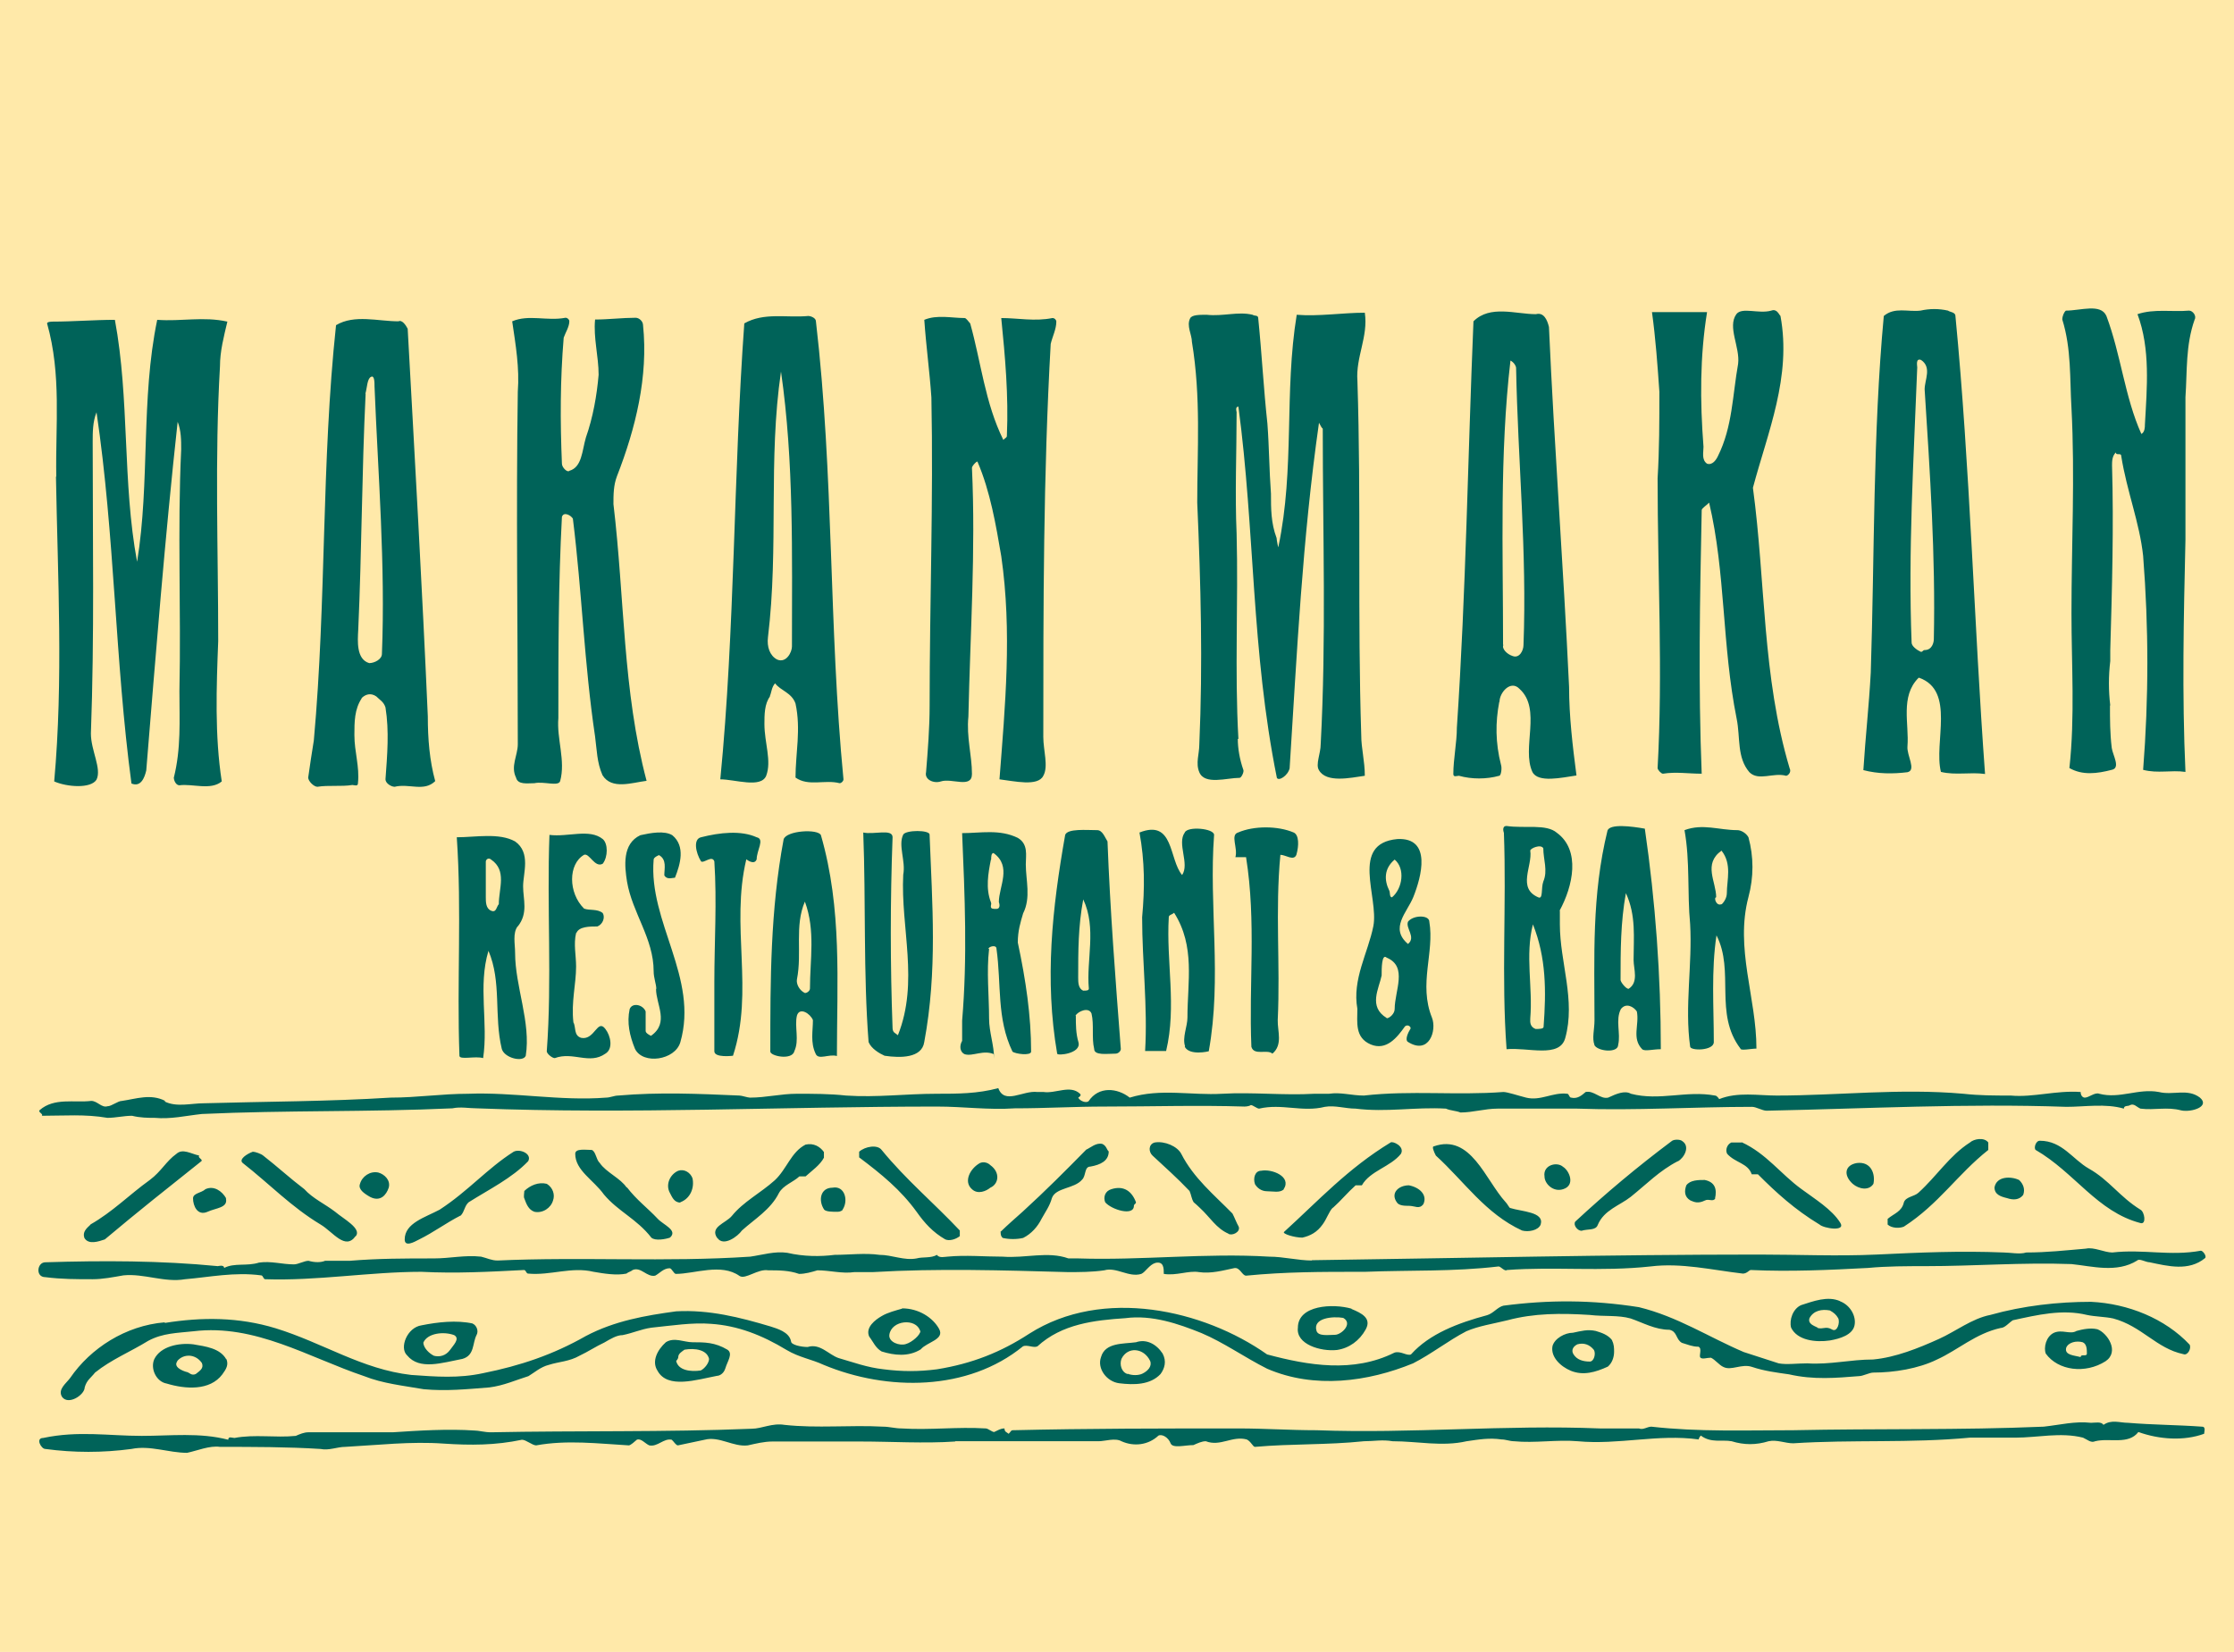
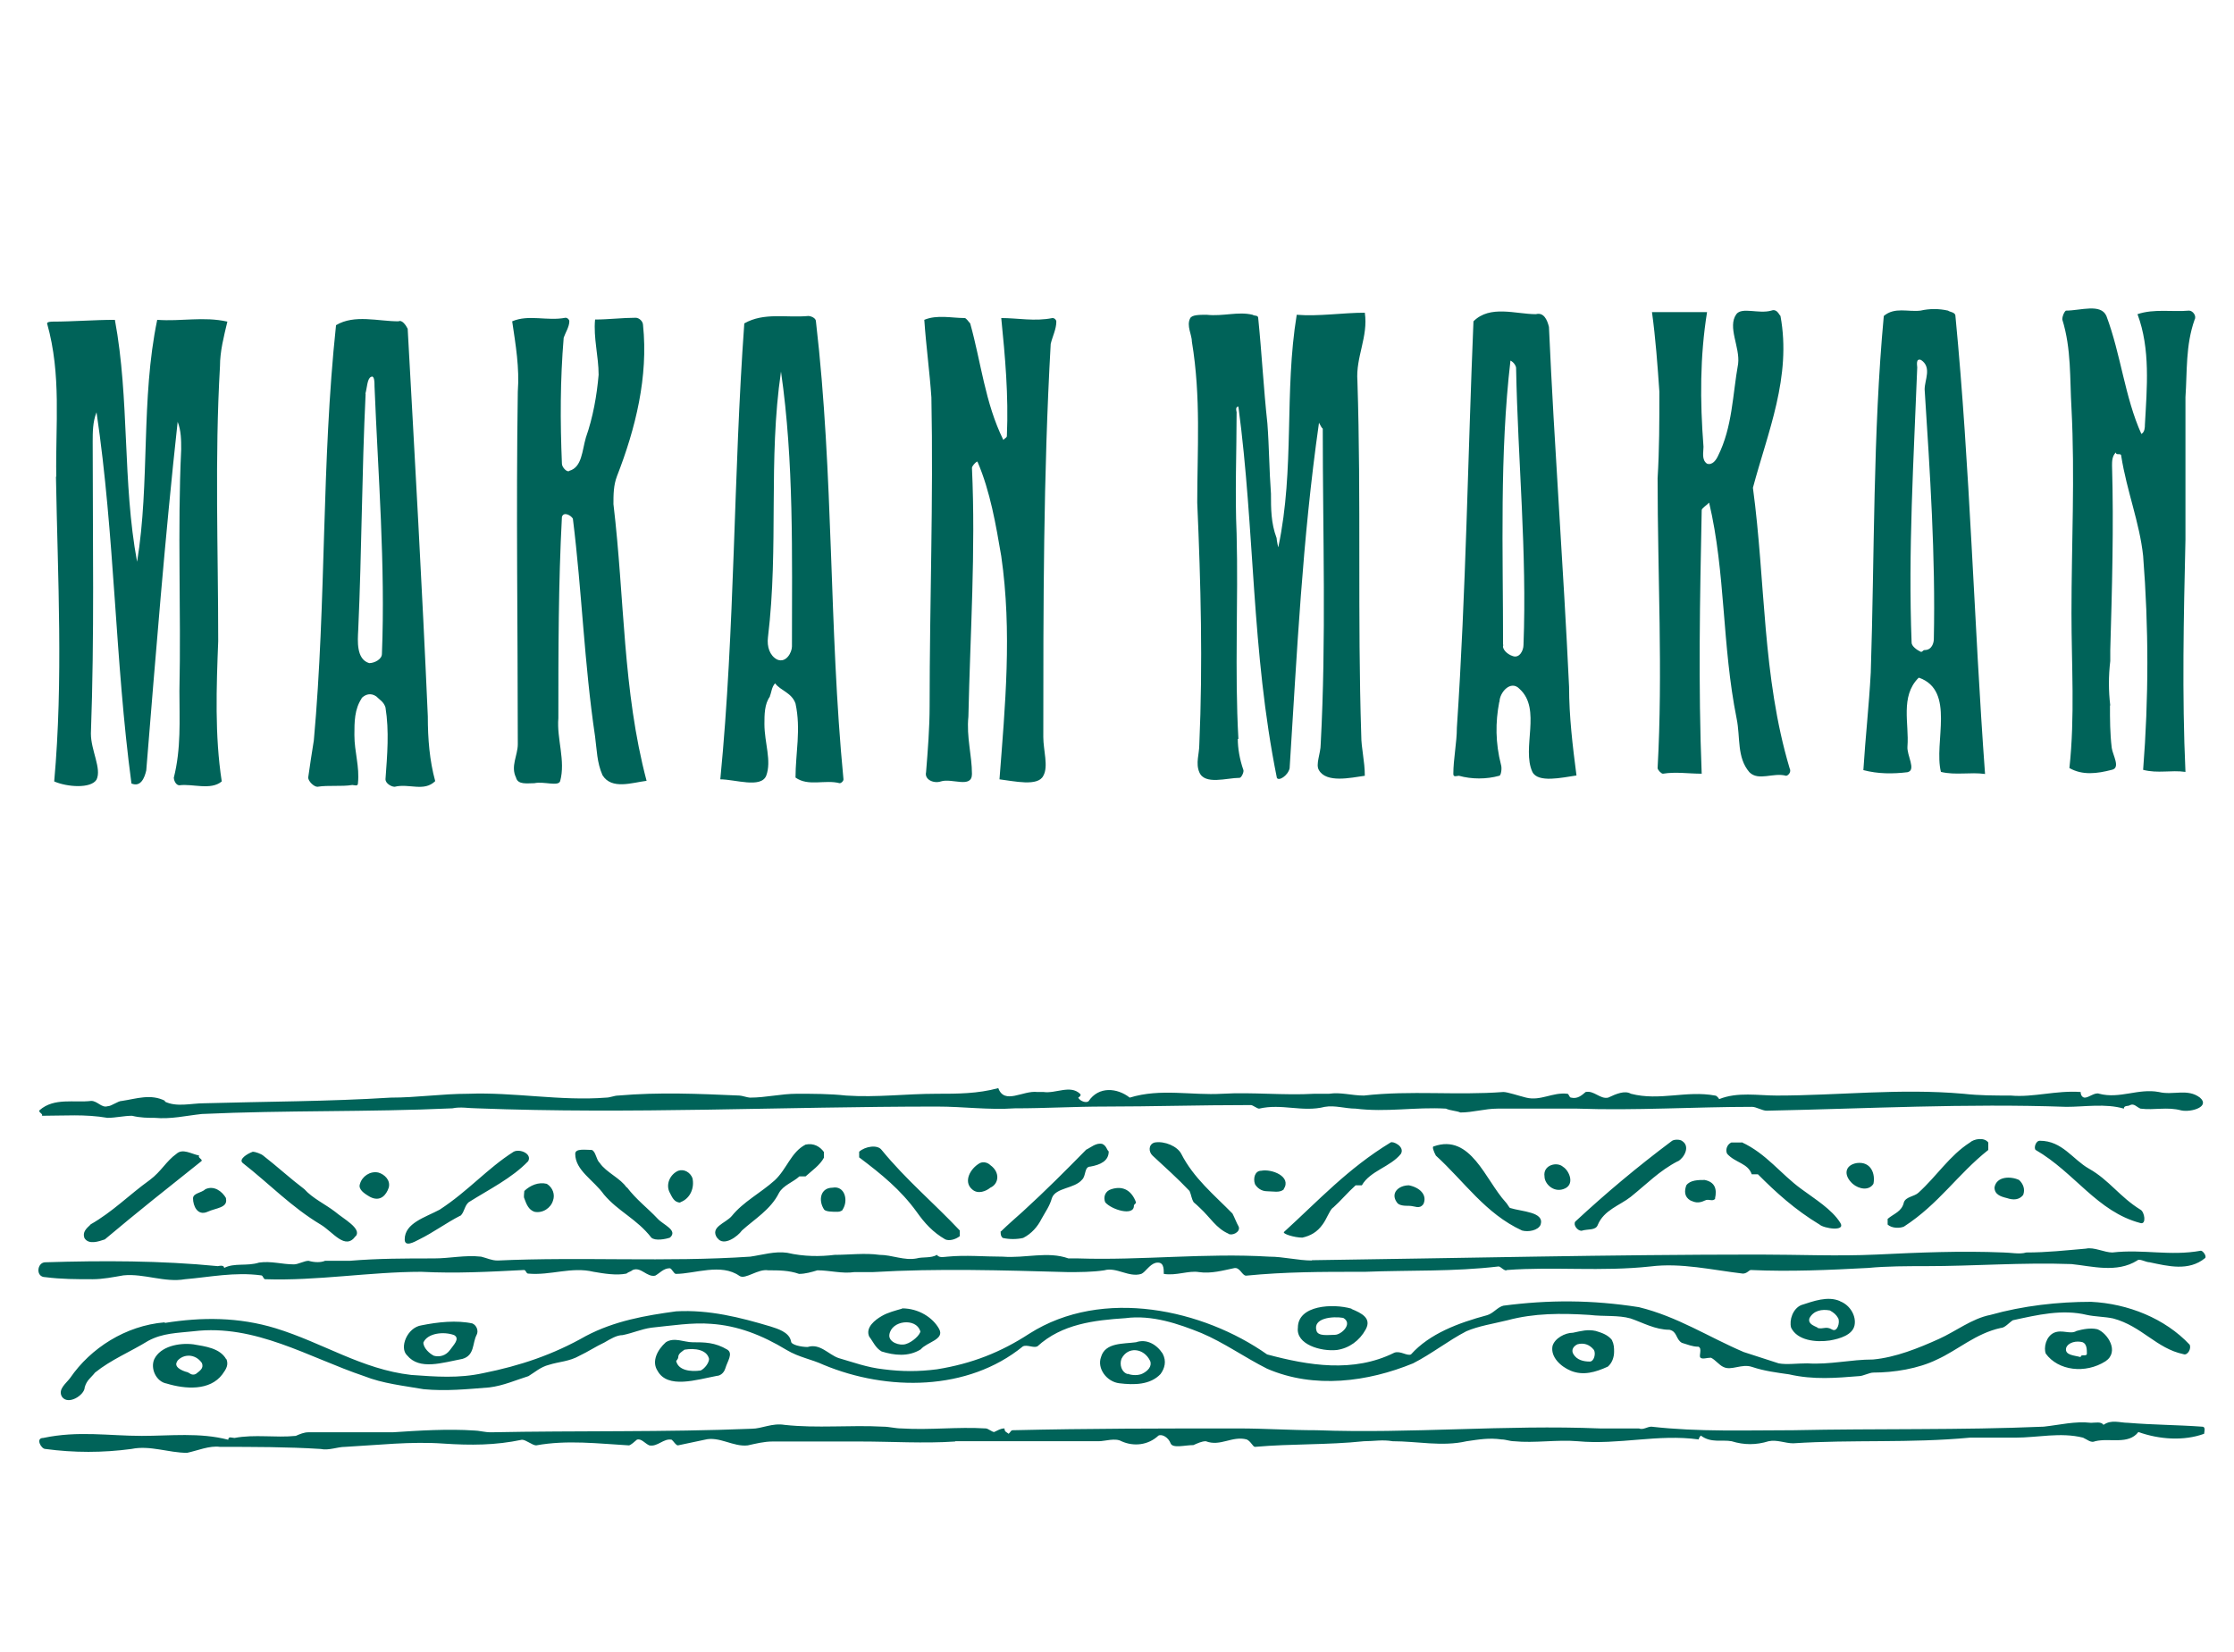
<svg xmlns="http://www.w3.org/2000/svg" fill="none" viewBox="0 0 96 71" height="71" width="96">
-   <path fill="#FFE9A9" d="M0 71H96V0H0V71Z" />
  <path fill="#006359" d="M2.418 20.478C2.38 18.268 2.647 16.109 2.023 13.899C2.023 13.823 2.252 13.823 2.252 13.823C3.118 13.823 4.072 13.746 4.937 13.746C5.573 17.157 5.255 20.734 5.891 24.145C6.451 20.734 6.044 17.157 6.756 13.746C7.786 13.823 8.741 13.593 9.771 13.823C9.618 14.461 9.453 15.1 9.453 15.739C9.224 19.699 9.377 23.595 9.377 27.555C9.3 29.535 9.224 31.605 9.529 33.585C9.059 33.981 8.27 33.674 7.71 33.751C7.545 33.751 7.468 33.508 7.468 33.431C7.786 32.167 7.71 30.966 7.71 29.701C7.786 26.214 7.621 22.803 7.786 19.316C7.786 18.92 7.786 18.511 7.634 18.128C7.087 23.122 6.692 28.13 6.285 33.112C6.209 33.444 6.044 33.84 5.649 33.674C4.937 28.36 4.937 23.033 4.148 17.719C3.983 18.128 3.983 18.588 3.983 18.984C3.983 23.199 4.059 27.325 3.906 31.528C3.906 32.256 4.377 33.035 4.148 33.508C3.906 33.904 2.876 33.827 2.329 33.585C2.723 29.216 2.481 24.86 2.405 20.491L2.418 20.478ZM15.7 16.927C15.776 16.672 15.776 16.276 15.941 16.199C16.094 16.109 16.094 16.442 16.094 16.608C16.247 20.402 16.565 24.298 16.412 28.105C16.412 28.334 16.094 28.5 15.865 28.5C15.305 28.334 15.369 27.542 15.394 27.07C15.547 23.659 15.547 20.312 15.712 16.914L15.7 16.927ZM15.534 30.008C15.7 29.842 15.929 29.765 16.17 29.931C16.323 30.085 16.488 30.161 16.565 30.404C16.73 31.426 16.641 32.448 16.565 33.495C16.565 33.661 16.806 33.815 16.959 33.815C17.582 33.661 18.218 34.045 18.702 33.572C18.46 32.691 18.384 31.758 18.384 30.787C18.142 25.243 17.824 19.686 17.519 14.129C17.442 13.976 17.277 13.733 17.124 13.81C16.247 13.81 15.229 13.503 14.44 13.976C13.804 19.929 14.033 25.78 13.486 31.822C13.397 32.384 13.321 32.857 13.244 33.419C13.244 33.572 13.486 33.815 13.639 33.815C14.109 33.738 14.669 33.815 15.14 33.738C15.229 33.738 15.382 33.815 15.382 33.661C15.458 32.946 15.229 32.32 15.229 31.592C15.229 31.03 15.229 30.481 15.547 30.008H15.534ZM22.175 33.419C22.251 33.738 22.659 33.661 22.964 33.661C23.371 33.572 23.994 33.815 24.071 33.572C24.312 32.691 23.918 31.758 23.994 30.864C23.994 28.015 23.994 25.077 24.147 22.215C24.223 21.973 24.541 22.152 24.618 22.292C25.012 25.46 25.101 28.488 25.572 31.656C25.648 32.218 25.648 32.767 25.89 33.316C26.284 33.955 27.162 33.636 27.785 33.559C26.755 29.676 26.844 25.716 26.361 21.666C26.361 21.27 26.361 20.861 26.513 20.465C27.315 18.409 27.862 16.186 27.633 13.976C27.633 13.81 27.467 13.657 27.315 13.657C26.755 13.657 26.132 13.733 25.572 13.733C25.495 14.513 25.724 15.317 25.724 16.109C25.648 16.991 25.483 17.936 25.177 18.805C25.012 19.367 25.012 20.082 24.465 20.235C24.389 20.325 24.147 20.095 24.147 19.929C24.071 18.102 24.071 16.339 24.223 14.513C24.3 14.295 24.465 14.04 24.465 13.81C24.465 13.733 24.389 13.657 24.3 13.657C23.511 13.81 22.722 13.503 22.01 13.81C22.162 14.845 22.328 15.803 22.251 16.837C22.175 21.909 22.251 26.916 22.251 31.988C22.251 32.461 21.933 32.933 22.175 33.419ZM33.561 15.969C34.121 19.852 34.032 23.825 34.032 27.785C34.032 28.028 33.79 28.513 33.396 28.347C33.078 28.181 32.951 27.798 33.001 27.389C33.472 23.493 33.001 19.776 33.561 15.969ZM33.078 29.931C33.154 29.765 33.154 29.535 33.307 29.369C33.548 29.689 34.019 29.765 34.185 30.238C34.426 31.349 34.185 32.384 34.185 33.419C34.744 33.815 35.444 33.495 36.08 33.661C36.157 33.661 36.246 33.572 36.246 33.495C35.609 26.916 35.838 20.478 35.062 13.81C35.062 13.657 34.821 13.58 34.744 13.58C33.79 13.669 32.836 13.414 31.984 13.899C31.513 20.402 31.589 26.993 30.953 33.495C31.589 33.495 32.696 33.891 32.925 33.342C33.167 32.703 32.849 31.924 32.849 31.119C32.849 30.723 32.849 30.251 33.09 29.931H33.078ZM41.767 33.265C41.767 32.461 41.525 31.681 41.614 30.8C41.691 27.236 41.932 23.672 41.767 20.108C41.767 20.018 42.009 19.776 42.009 19.852C42.556 21.13 42.797 22.561 43.026 23.902C43.497 27.159 43.192 30.34 42.95 33.495C43.586 33.572 44.604 33.815 44.833 33.342C45.062 32.946 44.833 32.243 44.833 31.681C44.833 26.048 44.833 20.402 45.151 14.781C45.227 14.461 45.393 14.142 45.393 13.823C45.393 13.746 45.316 13.669 45.227 13.669C44.464 13.823 43.739 13.669 43.026 13.669C43.192 15.33 43.344 16.991 43.268 18.728C43.268 18.818 43.192 18.818 43.115 18.907C42.327 17.31 42.161 15.573 41.691 13.899C41.614 13.823 41.525 13.669 41.449 13.669C40.902 13.669 40.266 13.516 39.719 13.746C39.795 14.857 39.948 15.969 40.024 17.08C40.113 21.526 39.948 25.895 39.948 30.34C39.948 31.285 39.871 32.243 39.795 33.189C39.719 33.508 40.126 33.687 40.431 33.585C40.902 33.431 41.767 33.904 41.767 33.265ZM53.217 31.758C53.051 28.82 53.217 25.882 53.14 22.944C53.064 21.206 53.14 19.444 53.14 17.706C53.14 17.706 53.064 17.476 53.217 17.476C53.929 22.79 53.764 27.951 54.87 33.431C54.947 33.585 55.341 33.342 55.418 33.023C55.736 28.028 55.965 23.186 56.677 18.192C56.677 18.115 56.753 18.358 56.842 18.422C56.842 22.944 56.995 27.479 56.753 31.988C56.753 32.384 56.524 32.857 56.677 33.099C56.995 33.661 58.026 33.431 58.649 33.342C58.649 32.703 58.496 32.167 58.496 31.605C58.331 26.533 58.496 21.449 58.331 16.365C58.255 15.343 58.802 14.474 58.649 13.44C57.695 13.44 56.677 13.606 55.723 13.529C55.176 16.863 55.647 20.121 54.934 23.506C54.934 23.595 54.858 23.199 54.858 23.122C54.616 22.484 54.616 21.858 54.616 21.219C54.54 20.184 54.54 19.226 54.463 18.204C54.298 16.684 54.222 15.19 54.069 13.682C54.069 13.529 53.916 13.593 53.827 13.529C53.204 13.376 52.568 13.606 51.855 13.529C51.537 13.529 51.219 13.529 51.143 13.682C50.978 14.002 51.219 14.385 51.219 14.691C51.614 17.08 51.448 19.316 51.448 21.602C51.601 25.102 51.69 28.513 51.537 32.001C51.537 32.397 51.372 32.806 51.537 33.189C51.766 33.751 52.721 33.431 53.267 33.431C53.344 33.431 53.458 33.189 53.433 33.099C53.267 32.627 53.191 32.154 53.191 31.758H53.217ZM64.59 27.709C64.59 23.672 64.437 19.533 64.908 15.496C65.061 15.573 65.15 15.739 65.15 15.816C65.226 19.788 65.621 23.748 65.468 27.721C65.468 27.964 65.29 28.309 64.997 28.194C64.755 28.117 64.526 27.875 64.603 27.721L64.59 27.709ZM64.437 30.161C64.437 29.765 64.921 29.203 65.302 29.612C66.257 30.481 65.379 32.154 65.85 33.176C66.091 33.661 67.122 33.419 67.745 33.329C67.58 32.065 67.427 30.787 67.427 29.523C67.185 24.362 66.791 19.201 66.562 14.053C66.486 13.733 66.333 13.414 66.002 13.503C65.137 13.503 64.03 13.095 63.318 13.81C63.076 19.597 63 25.396 62.605 31.273C62.605 31.911 62.453 32.627 62.453 33.265C62.453 33.419 62.605 33.342 62.694 33.342C63.242 33.495 63.878 33.495 64.425 33.342C64.501 33.342 64.552 33.023 64.501 32.869C64.259 31.924 64.259 31.043 64.425 30.174L64.437 30.161ZM73.126 33.265C72.974 29.446 73.05 25.729 73.126 21.922C73.126 21.845 73.368 21.692 73.445 21.602C74.157 24.617 73.992 27.721 74.628 30.889C74.793 31.694 74.628 32.55 75.175 33.189C75.569 33.585 76.205 33.189 76.752 33.342C76.829 33.342 76.994 33.189 76.905 33.023C75.722 29.063 75.874 25.013 75.327 20.964C75.963 18.575 76.994 16.199 76.511 13.58C76.434 13.503 76.358 13.261 76.116 13.35C75.569 13.503 74.857 13.184 74.615 13.503C74.221 14.053 74.78 14.921 74.691 15.637C74.45 16.978 74.45 18.345 73.826 19.597C73.75 19.763 73.585 20.006 73.356 19.929C73.114 19.763 73.203 19.444 73.203 19.201C73.05 17.221 73.05 15.317 73.356 13.414H70.989C71.142 14.513 71.231 15.726 71.307 16.837C71.307 18.115 71.307 19.303 71.231 20.555C71.231 24.694 71.46 28.896 71.231 33.01C71.231 33.087 71.384 33.253 71.46 33.253C72.02 33.163 72.567 33.253 73.114 33.253L73.126 33.265ZM82.541 28.015C82.375 27.939 82.146 27.772 82.146 27.619C81.994 23.659 82.236 19.763 82.388 15.79C82.388 15.713 82.312 15.381 82.553 15.471C83.024 15.79 82.706 16.327 82.706 16.735C82.935 20.312 83.177 23.889 83.101 27.466C83.101 27.619 83.024 27.939 82.706 27.939C82.63 27.939 82.63 28.015 82.553 28.015H82.541ZM82.465 29.127C84.042 29.689 83.088 31.911 83.406 33.176C84.042 33.329 84.665 33.176 85.302 33.265C84.818 26.674 84.665 20.172 84.029 13.58C84.029 13.414 83.788 13.414 83.711 13.35C83.317 13.261 82.922 13.261 82.528 13.35C81.981 13.414 81.421 13.184 80.951 13.58C80.48 18.651 80.556 23.825 80.391 28.909C80.314 30.34 80.162 31.681 80.073 33.099C80.709 33.265 81.332 33.265 81.968 33.189C82.363 33.099 81.93 32.461 81.968 32.077C82.045 31.119 81.65 29.931 82.439 29.139L82.465 29.127ZM90.683 30.327C90.606 29.689 90.606 29.05 90.683 28.411V27.939C90.759 25.32 90.835 22.624 90.759 20.006C90.759 19.84 90.759 19.597 90.925 19.444C90.925 19.597 91.154 19.444 91.154 19.597C91.395 21.117 91.942 22.458 92.095 23.889C92.337 26.98 92.337 29.995 92.095 33.087C92.731 33.253 93.291 33.087 93.914 33.176C93.762 29.842 93.838 26.52 93.914 23.186V17.067C93.991 15.969 93.914 14.845 94.309 13.733C94.398 13.58 94.232 13.35 94.067 13.35C93.355 13.414 92.566 13.261 91.853 13.503C92.413 14.998 92.26 16.659 92.171 18.256C92.171 18.345 92.171 18.575 92.019 18.651C91.306 17.067 91.141 15.241 90.517 13.58C90.276 13.031 89.411 13.35 88.775 13.35C88.698 13.414 88.622 13.58 88.622 13.733C89.016 14.998 88.94 16.276 89.016 17.54C89.169 20.465 89.016 23.416 89.016 26.354C89.016 28.59 89.169 30.787 88.927 33.01C89.487 33.329 90.11 33.253 90.746 33.087C91.141 33.01 90.785 32.448 90.746 32.141C90.67 31.503 90.67 30.94 90.67 30.314" />
-   <path fill="#006359" d="M7.074 47.341C7.583 47.597 8.219 47.418 8.753 47.418C11.399 47.342 14.134 47.342 16.781 47.175C17.926 47.175 18.982 47.009 20.127 47.009C22.073 46.933 24.096 47.329 26.042 47.175C26.22 47.175 26.398 47.086 26.564 47.086C28.332 46.933 30.012 47.009 31.78 47.086C31.869 47.086 32.136 47.175 32.225 47.175C32.925 47.175 33.548 47.009 34.248 47.009C34.948 47.009 35.66 47.009 36.36 47.086C37.696 47.175 38.917 47.009 40.253 47.009C41.143 47.009 42.008 47.009 42.899 46.767C43.166 47.495 43.955 46.856 44.578 46.933H44.845C45.367 47.009 45.99 46.613 46.41 47.009C46.499 47.086 46.334 47.175 46.334 47.175C46.41 47.329 46.677 47.418 46.779 47.329C47.212 46.677 48.013 46.754 48.547 47.175C49.87 46.767 51.194 47.086 52.517 47.009C53.84 46.933 55.163 47.086 56.486 47.009H57.109C57.631 46.933 58.076 47.086 58.611 47.086C60.633 46.856 62.58 47.086 64.603 46.933C64.781 46.933 65.226 47.086 65.582 47.175C66.206 47.329 66.727 46.933 67.35 47.009C67.427 47.009 67.427 47.175 67.516 47.175C67.783 47.239 67.961 47.086 68.139 46.933C68.496 46.856 68.763 47.252 69.106 47.175C69.462 47.009 69.819 46.856 70.086 47.009C71.32 47.329 72.465 46.856 73.699 47.086C73.788 47.086 73.877 47.239 73.877 47.239C74.666 46.92 75.556 47.086 76.345 47.086C78.991 47.086 81.637 46.767 84.373 47.009C85.072 47.086 85.696 47.086 86.408 47.086C87.375 47.175 88.355 46.856 89.41 46.933C89.41 47.086 89.499 47.175 89.588 47.175C89.767 47.175 90.021 46.933 90.212 47.009C91.09 47.239 91.891 46.767 92.769 46.933C93.392 47.086 94.003 46.767 94.537 47.175C94.983 47.559 94.181 47.814 93.736 47.725C93.125 47.559 92.591 47.725 91.98 47.648C91.802 47.571 91.713 47.418 91.535 47.495C91.459 47.559 91.268 47.495 91.268 47.648C90.479 47.418 89.588 47.571 88.8 47.571C84.474 47.418 80.238 47.648 75.912 47.737C75.734 47.737 75.467 47.571 75.289 47.571C72.821 47.571 70.264 47.737 67.783 47.648H64.348C63.814 47.648 63.292 47.814 62.758 47.814C62.58 47.737 62.325 47.737 62.135 47.648C60.811 47.571 59.577 47.814 58.254 47.648C57.809 47.648 57.364 47.495 56.931 47.571C55.964 47.814 55.087 47.418 54.107 47.648C54.018 47.648 53.84 47.495 53.751 47.495C53.662 47.559 53.484 47.559 53.484 47.559C51.461 47.495 49.514 47.559 47.479 47.559C46.168 47.559 44.934 47.635 43.611 47.635C42.466 47.712 41.41 47.559 40.265 47.559C33.65 47.559 27.111 47.891 20.495 47.635C20.139 47.635 19.796 47.559 19.44 47.635C15.814 47.801 12.29 47.712 8.677 47.878C7.964 47.955 7.354 48.108 6.641 48.044C6.374 48.044 6.031 48.044 5.674 47.955C5.318 47.955 4.975 48.044 4.618 48.044C3.652 47.878 2.761 47.955 1.794 47.955C1.883 47.878 1.616 47.801 1.705 47.712C2.329 47.163 3.206 47.405 3.919 47.316C4.186 47.316 4.364 47.623 4.618 47.546C4.797 47.546 5.064 47.316 5.242 47.316C5.853 47.227 6.476 46.996 7.099 47.316L7.074 47.341ZM3.893 52.63C3.715 52.796 3.537 52.949 3.626 53.205C3.804 53.511 4.237 53.358 4.504 53.269C5.916 52.081 7.239 51.033 8.651 49.909C8.74 49.832 8.473 49.756 8.562 49.666C8.206 49.59 7.85 49.347 7.583 49.59C7.137 49.909 6.934 50.343 6.438 50.714C5.547 51.353 4.847 52.081 3.881 52.63H3.893ZM9.72 51.506C9.542 51.187 9.186 50.944 8.829 51.11C8.651 51.276 8.295 51.276 8.295 51.506C8.295 51.825 8.486 52.272 8.919 52.081C9.275 51.915 9.809 51.915 9.707 51.506H9.72ZM15.292 53.128C15.547 52.796 14.758 52.387 14.402 52.081C13.969 51.749 13.435 51.506 13.079 51.11C12.455 50.637 11.934 50.152 11.31 49.666C11.221 49.59 10.967 49.5 10.865 49.5C10.611 49.59 10.242 49.832 10.432 49.986C11.577 50.88 12.519 51.876 13.778 52.63C14.313 52.949 14.834 53.754 15.28 53.128H15.292ZM16.704 51.046C16.793 50.727 16.526 50.471 16.259 50.395C15.903 50.318 15.559 50.561 15.47 50.88C15.381 51.11 15.636 51.289 15.903 51.442C16.348 51.672 16.603 51.353 16.704 51.046ZM19.796 52.247C19.961 52.081 19.961 51.825 20.139 51.672C21.03 51.11 21.997 50.637 22.696 49.909C22.875 49.59 22.34 49.36 22.073 49.5C20.928 50.228 20.127 51.187 18.892 51.991C18.269 52.324 17.391 52.566 17.391 53.269C17.391 53.601 17.773 53.397 18.015 53.269C18.638 52.962 19.16 52.566 19.783 52.247H19.796ZM22.964 52.081C23.32 52.157 23.676 51.915 23.765 51.595C23.854 51.353 23.765 51.046 23.498 50.88C23.142 50.791 22.785 50.944 22.531 51.187C22.531 51.263 22.493 51.442 22.531 51.506C22.62 51.749 22.709 51.991 22.964 52.081ZM26.933 51.046C26.666 50.637 26.055 50.395 25.775 49.986C25.61 49.832 25.61 49.5 25.432 49.424C25.165 49.424 24.719 49.347 24.719 49.59C24.719 50.305 25.508 50.714 25.953 51.34C26.564 52.068 27.365 52.387 27.989 53.192C28.154 53.345 28.612 53.256 28.79 53.192C29.146 52.873 28.498 52.643 28.256 52.374C27.811 51.902 27.365 51.583 26.933 51.02V51.046ZM29.235 51.672C29.681 51.506 29.846 51.033 29.757 50.637C29.668 50.395 29.401 50.228 29.146 50.318C28.79 50.471 28.587 50.918 28.79 51.276C28.879 51.442 28.968 51.685 29.235 51.685V51.672ZM30.826 53.205C31.093 53.601 31.716 53.128 31.882 52.886C32.416 52.4 33.116 51.991 33.472 51.276C33.65 50.944 34.095 50.803 34.35 50.561H34.617C34.884 50.318 35.24 50.075 35.406 49.756V49.513C35.24 49.283 34.973 49.117 34.617 49.194C33.993 49.513 33.815 50.241 33.294 50.727C32.683 51.276 31.945 51.646 31.449 52.26C31.182 52.579 30.482 52.732 30.826 53.218V53.205ZM36.207 51.991C36.474 51.595 36.296 50.944 35.775 51.046C35.253 51.046 35.151 51.595 35.418 51.991C35.507 52.081 35.775 52.081 35.953 52.081C36.042 52.081 36.131 52.081 36.22 51.991H36.207ZM40.622 53.269C40.8 53.345 41.067 53.269 41.245 53.128V52.886C40.1 51.672 38.942 50.714 37.886 49.424C37.708 49.181 37.174 49.27 36.92 49.5V49.743C37.886 50.471 38.701 51.135 39.388 52.081C39.731 52.566 40.087 52.962 40.622 53.269ZM42.555 51.046C42.912 50.893 43.001 50.395 42.555 50.075C42.466 49.986 42.288 49.909 42.11 49.986C41.678 50.228 41.398 50.791 41.767 51.11C42.021 51.353 42.39 51.187 42.555 51.046ZM43.001 52.962C43.001 53.039 43.001 53.128 43.09 53.205C43.357 53.269 43.7 53.269 43.968 53.205C44.324 53.026 44.591 52.719 44.756 52.387C44.934 52.068 45.112 51.825 45.202 51.493C45.367 51.033 46.168 51.097 46.499 50.701C46.677 50.535 46.588 50.139 46.855 50.139C47.288 50.062 47.644 49.896 47.644 49.488C47.555 49.411 47.555 49.258 47.377 49.168C47.11 49.092 46.855 49.334 46.677 49.411C45.812 50.292 44.934 51.174 43.955 52.068C43.599 52.387 43.331 52.617 42.988 52.949L43.001 52.962ZM48.815 51.672C48.636 51.187 48.28 50.944 47.759 51.11C47.492 51.187 47.403 51.442 47.492 51.672C47.759 51.991 48.726 52.285 48.726 51.825C48.726 51.749 48.815 51.749 48.815 51.672ZM52.784 53.026C52.949 53.128 53.318 52.949 53.229 52.719C53.14 52.566 53.051 52.324 52.962 52.157C52.173 51.353 51.295 50.637 50.761 49.59C50.596 49.27 50.049 49.028 49.616 49.104C49.349 49.181 49.349 49.5 49.527 49.666C50.049 50.152 50.596 50.637 51.117 51.187C51.194 51.353 51.194 51.506 51.295 51.672C51.384 51.749 51.474 51.825 51.563 51.915C52.008 52.324 52.262 52.796 52.797 53.026H52.784ZM55.163 51.11C55.519 50.561 54.641 50.228 54.196 50.318C53.929 50.318 53.84 50.637 53.929 50.893C54.018 51.046 54.196 51.199 54.45 51.199C54.705 51.199 54.985 51.276 55.163 51.123V51.11ZM57.275 51.915C57.631 51.595 57.898 51.263 58.254 50.944H58.522C58.878 50.318 59.755 50.152 60.201 49.59C60.379 49.27 59.845 49.028 59.755 49.104C57.911 50.228 56.664 51.595 55.176 52.949C55.099 53.026 55.621 53.192 55.964 53.192C56.308 53.115 56.6 52.962 56.842 52.617C57.02 52.374 57.109 52.068 57.275 51.902V51.915ZM61.168 51.749C61.346 51.353 61.002 51.033 60.544 50.944C60.099 50.944 59.743 51.276 60.023 51.672C60.112 51.825 60.379 51.825 60.544 51.825C60.811 51.825 60.989 51.991 61.168 51.749ZM61.613 49.27C61.524 49.27 61.613 49.5 61.702 49.666C62.936 50.791 63.827 52.157 65.404 52.886C65.671 52.962 66.104 52.886 66.206 52.63C66.371 52.081 65.404 52.081 64.882 51.915C64.806 51.825 64.768 51.736 64.704 51.672C63.827 50.714 63.203 48.708 61.613 49.27ZM67.172 50.152C66.905 49.909 66.295 50.075 66.371 50.561C66.371 50.88 66.753 51.25 67.172 51.11C67.707 50.944 67.44 50.318 67.172 50.152ZM72.109 49.909C72.376 49.756 72.643 49.27 72.287 49.04C72.198 48.964 71.93 48.964 71.841 49.04C70.34 50.165 69.017 51.276 67.694 52.502C67.592 52.643 67.783 52.898 67.961 52.898C68.228 52.809 68.572 52.898 68.661 52.643C68.928 52.004 69.602 51.812 70.073 51.442C70.773 50.88 71.307 50.318 72.096 49.909H72.109ZM73.699 51.506C73.788 51.11 73.699 50.803 73.254 50.714C72.986 50.714 72.63 50.714 72.465 50.944C72.376 51.187 72.376 51.442 72.643 51.595C72.821 51.672 72.974 51.736 73.266 51.595C73.432 51.506 73.61 51.672 73.712 51.506H73.699ZM74.844 49.104H74.398C74.22 49.181 74.131 49.424 74.22 49.59C74.577 49.986 75.111 49.986 75.276 50.471H75.543C76.332 51.263 77.134 51.991 78.19 52.63C78.368 52.796 79.335 52.949 79.08 52.553C78.724 51.978 77.986 51.531 77.401 51.097C76.523 50.458 75.9 49.577 74.844 49.092V49.104ZM80.505 50.88C80.594 50.471 80.416 49.909 79.793 49.986C79.271 50.075 79.207 50.51 79.615 50.88C79.882 51.11 80.314 51.187 80.505 50.88ZM81.815 51.672C81.726 52.081 81.383 52.157 81.116 52.387V52.63C81.294 52.796 81.637 52.796 81.815 52.719C83.317 51.749 84.118 50.471 85.441 49.424V49.104C85.263 48.862 84.818 48.951 84.652 49.104C83.775 49.666 83.24 50.535 82.439 51.263C82.261 51.429 81.904 51.429 81.815 51.672ZM86.942 51.353C87.031 51.11 86.942 50.88 86.764 50.714C86.408 50.548 85.797 50.548 85.708 51.033C85.708 51.34 85.975 51.429 86.243 51.493C86.51 51.583 86.777 51.583 86.955 51.34L86.942 51.353ZM87.655 49.028C87.477 49.028 87.388 49.347 87.477 49.424C89.156 50.395 90.123 52.081 91.98 52.566C92.247 52.643 92.158 52.081 91.98 51.991C91.09 51.442 90.632 50.714 89.767 50.228C89.067 49.832 88.622 49.028 87.655 49.028ZM56.397 54.176C55.773 54.176 55.163 54.01 54.539 54.01C51.804 53.844 49.056 54.176 46.334 54.086H45.914C45.023 53.767 44.069 54.086 43.09 54.01C42.288 54.01 41.499 53.933 40.711 54.01C40.622 54.01 40.355 54.086 40.265 53.933C39.998 54.086 39.655 54.01 39.388 54.086C38.853 54.188 38.332 53.933 37.797 53.933C37.174 53.844 36.474 53.933 35.864 53.933C35.253 54.01 34.541 54.01 33.828 53.844C33.294 53.767 32.772 53.933 32.238 54.01C28.612 54.252 24.999 54.01 21.386 54.176C21.119 54.176 20.941 54.074 20.674 54.01C19.961 53.933 19.351 54.086 18.638 54.086C17.404 54.086 16.259 54.086 15.025 54.188H13.969C13.791 54.265 13.524 54.265 13.257 54.188C13.079 54.188 12.811 54.342 12.633 54.342C12.112 54.342 11.654 54.188 11.132 54.265C10.611 54.431 10.076 54.265 9.631 54.495C9.631 54.342 9.364 54.418 9.364 54.418C6.896 54.176 4.415 54.176 1.947 54.252C1.591 54.252 1.514 54.891 1.947 54.891C2.647 54.98 3.27 54.98 3.982 54.98C4.415 54.98 4.86 54.891 5.305 54.814C6.183 54.725 7.074 55.134 7.952 54.98C9.008 54.891 10.076 54.661 11.221 54.814C11.31 54.814 11.31 54.98 11.399 54.98C13.6 55.057 15.903 54.661 18.104 54.661C19.605 54.738 21.017 54.661 22.518 54.584C22.607 54.584 22.607 54.738 22.696 54.738C23.663 54.827 24.554 54.431 25.508 54.661C25.953 54.738 26.488 54.827 26.92 54.738C27.009 54.661 27.098 54.661 27.187 54.584C27.544 54.431 27.798 54.904 28.154 54.827C28.332 54.738 28.51 54.508 28.777 54.508C28.867 54.508 28.956 54.751 29.045 54.751C29.846 54.751 30.991 54.278 31.78 54.84C32.034 55.006 32.569 54.521 33.014 54.597C33.459 54.597 33.904 54.597 34.337 54.751C34.604 54.751 34.871 54.674 35.126 54.597C35.66 54.597 36.182 54.751 36.716 54.674H37.505C40.329 54.508 43.064 54.597 45.889 54.674C46.397 54.674 46.932 54.674 47.453 54.597C47.975 54.444 48.509 54.917 49.044 54.751C49.222 54.674 49.387 54.355 49.654 54.278C50.011 54.201 50.011 54.508 50.011 54.751C50.545 54.84 51.079 54.597 51.524 54.674C52.046 54.751 52.58 54.597 53.013 54.508C53.28 54.431 53.369 54.827 53.547 54.827C55.227 54.661 56.817 54.661 58.394 54.661H58.661C60.608 54.584 62.453 54.661 64.399 54.431C64.488 54.431 64.666 54.661 64.755 54.584C66.791 54.431 68.801 54.661 70.925 54.431C72.249 54.265 73.572 54.584 74.895 54.738C75.073 54.738 75.162 54.584 75.238 54.584C76.917 54.661 78.597 54.584 80.276 54.495C81.078 54.418 81.955 54.418 82.744 54.418C84.856 54.418 86.891 54.252 89.016 54.329C89.894 54.418 90.963 54.725 91.84 54.176C91.929 54.074 92.209 54.252 92.375 54.252C93.163 54.418 94.054 54.648 94.754 54.074C94.843 53.997 94.665 53.754 94.576 53.754C93.252 53.997 92.108 53.678 90.772 53.831C90.428 53.831 89.983 53.588 89.639 53.665C88.749 53.741 87.96 53.831 87.07 53.831C86.802 53.92 86.37 53.831 86.103 53.831C84.245 53.754 82.49 53.831 80.632 53.92C78.953 53.997 77.286 53.92 75.594 53.92C69.157 53.92 62.796 54.074 56.359 54.163L56.397 54.176ZM7.074 56.833C5.395 56.973 3.893 57.944 3.016 59.222C2.837 59.464 2.481 59.707 2.659 60.026C2.926 60.422 3.639 59.95 3.639 59.63C3.728 59.311 3.906 59.222 4.084 58.992C4.784 58.43 5.585 58.11 6.374 57.625C6.997 57.293 7.608 57.293 8.321 57.216C10.967 56.897 13.257 58.34 15.648 59.145C16.45 59.464 17.328 59.554 18.206 59.707C19.172 59.797 20.05 59.707 21.03 59.63C21.64 59.554 22.175 59.311 22.709 59.145C22.964 58.992 23.231 58.749 23.587 58.66C24.032 58.519 24.465 58.519 24.91 58.264C25.266 58.097 25.61 57.867 25.966 57.702C26.233 57.548 26.5 57.382 26.755 57.382C27.2 57.293 27.544 57.127 27.989 57.063C28.867 56.973 29.757 56.833 30.546 56.897C31.704 56.973 32.747 57.382 33.803 58.021C34.337 58.34 34.871 58.417 35.393 58.66C38.128 59.797 41.589 59.797 43.955 57.867C44.133 57.778 44.4 57.944 44.578 57.867C45.634 56.897 47.033 56.743 48.357 56.654C49.502 56.501 50.647 56.897 51.626 57.293C52.593 57.702 53.484 58.34 54.45 58.826C56.486 59.707 58.789 59.388 60.722 58.596C61.524 58.187 62.224 57.625 63.012 57.216C63.547 56.986 64.157 56.897 64.781 56.743C65.926 56.437 67.071 56.437 68.305 56.514C68.928 56.59 69.539 56.514 70.073 56.667C70.595 56.846 71.129 57.152 71.74 57.152C72.083 57.229 72.007 57.561 72.274 57.714C72.541 57.791 72.719 57.88 72.986 57.88C73.165 57.957 72.986 58.276 73.075 58.353C73.165 58.43 73.343 58.353 73.521 58.353C73.699 58.43 73.877 58.672 74.055 58.749C74.398 58.928 74.844 58.596 75.289 58.749C75.823 58.928 76.345 58.992 76.879 59.068C77.935 59.311 78.915 59.222 79.882 59.145C80.06 59.145 80.327 58.992 80.505 58.992C81.383 58.992 82.439 58.826 83.24 58.43C84.118 58.034 84.907 57.306 85.975 57.075C86.154 57.075 86.332 56.846 86.497 56.743C87.553 56.513 88.622 56.258 89.678 56.514C90.021 56.59 90.466 56.59 90.81 56.667C92.044 56.999 92.667 57.957 93.825 58.2C94.003 58.276 94.181 57.957 94.092 57.791C93.036 56.667 91.446 56.028 89.856 55.951C88.444 55.951 86.942 56.117 85.53 56.514C84.742 56.667 84.029 57.229 83.317 57.548C82.439 57.944 81.459 58.34 80.492 58.43C79.513 58.43 78.635 58.66 77.668 58.596C77.223 58.596 76.778 58.66 76.434 58.596C75.9 58.43 75.467 58.276 74.933 58.11C73.432 57.471 72.096 56.59 70.429 56.181C68.394 55.862 66.549 55.862 64.603 56.117C64.348 56.181 64.17 56.45 63.903 56.526C62.669 56.858 61.435 57.318 60.633 58.212C60.455 58.289 60.188 58.046 59.921 58.136C58.153 59.017 56.219 58.685 54.45 58.212C51.715 56.283 47.39 55.313 44.235 57.318C43.001 58.123 41.767 58.608 40.265 58.851C39.477 58.953 38.764 58.953 37.975 58.851C37.263 58.775 36.652 58.545 36.029 58.366C35.596 58.212 35.24 57.727 34.706 57.893C34.439 57.893 33.993 57.804 33.993 57.65C33.917 57.242 33.383 57.101 33.116 57.012C31.793 56.616 30.47 56.283 29.057 56.36C27.734 56.539 26.411 56.769 25.177 57.42C23.765 58.225 22.353 58.698 20.763 59.017C19.707 59.247 18.74 59.17 17.671 59.094C15.547 58.851 13.88 57.714 11.845 57.088C10.254 56.603 8.677 56.603 7.087 56.858L7.074 56.833ZM7.608 58.506C7.875 58.174 8.397 58.174 8.677 58.583C8.766 58.813 8.588 58.915 8.41 59.056C8.232 59.132 8.142 59.005 8.066 58.979C7.799 58.915 7.443 58.736 7.621 58.506H7.608ZM9.72 58.417C9.453 57.944 8.829 57.867 8.308 57.778C7.684 57.702 6.896 57.867 6.629 58.417C6.45 58.826 6.718 59.388 7.163 59.464C7.964 59.707 9.02 59.784 9.555 59.068C9.733 58.826 9.822 58.66 9.733 58.417H9.72ZM18.638 58.264C18.473 58.187 18.193 57.944 18.193 57.702C18.371 57.293 19.071 57.216 19.516 57.382C19.783 57.535 19.478 57.816 19.338 58.021C19.16 58.264 18.892 58.34 18.625 58.264H18.638ZM20.317 56.884C19.618 56.731 18.816 56.82 18.116 56.961C17.493 57.05 17.15 57.931 17.493 58.251C18.027 58.902 18.994 58.57 19.872 58.404C20.406 58.251 20.292 57.727 20.483 57.369C20.572 57.203 20.483 56.961 20.305 56.884H20.317ZM29.414 58.008C29.859 57.931 30.381 58.008 30.47 58.404C30.47 58.57 30.291 58.813 30.113 58.902C29.681 58.966 29.146 58.902 29.057 58.493C29.057 58.493 29.146 58.404 29.146 58.327C29.146 58.174 29.312 58.085 29.414 58.008ZM31.258 58.008C30.724 57.689 30.279 57.689 29.757 57.689C29.401 57.689 28.968 57.459 28.612 57.689C28.256 58.008 27.989 58.506 28.256 58.915C28.689 59.707 29.935 59.298 30.813 59.132C30.902 59.132 31.093 59.056 31.169 58.813C31.258 58.506 31.513 58.174 31.258 58.008ZM39.553 57.203C39.553 57.369 39.197 57.689 38.93 57.765C38.663 57.855 38.179 57.689 38.217 57.369C38.306 56.731 39.375 56.641 39.54 57.203H39.553ZM38.764 56.245C38.497 56.322 38.141 56.411 37.886 56.565C37.619 56.718 37.174 57.05 37.352 57.446C37.53 57.676 37.619 57.931 37.886 58.085C38.421 58.251 39.031 58.327 39.566 57.995C39.833 57.676 40.609 57.574 40.355 57.114C40.087 56.628 39.477 56.232 38.764 56.232V56.245ZM41.054 61.943H47.212C47.479 61.943 47.924 61.789 48.191 61.943C48.726 62.185 49.349 62.109 49.782 61.7C49.947 61.623 50.214 61.789 50.303 62.032C50.392 62.262 50.914 62.109 51.283 62.109C51.461 62.032 51.639 61.943 51.817 61.943C52.44 62.185 52.949 61.7 53.573 61.866C53.751 61.943 53.84 62.185 53.929 62.185C55.519 62.045 57.02 62.109 58.611 61.943C59.043 61.943 59.399 61.866 59.845 61.943C60.913 61.943 61.969 62.185 63.025 61.943C63.559 61.866 63.992 61.789 64.526 61.866C64.704 61.866 64.882 61.943 65.061 61.943C65.938 62.032 66.918 61.866 67.796 61.943C69.564 62.109 71.243 61.623 72.999 61.866C72.999 61.789 73.088 61.7 73.088 61.7C73.533 62.032 73.979 61.866 74.411 61.943C74.945 62.109 75.467 62.109 76.001 61.943C76.358 61.866 76.714 62.032 77.057 62.032C79.615 61.866 82.083 62.032 84.652 61.789H86.599C87.566 61.789 88.545 61.547 89.512 61.789C89.69 61.866 89.856 62.032 90.034 61.943C90.657 61.789 91.459 62.109 91.891 61.547C92.782 61.866 93.838 61.943 94.716 61.623C94.716 61.547 94.805 61.317 94.626 61.317C93.57 61.24 92.515 61.24 91.446 61.151C91.09 61.151 90.734 60.997 90.39 61.24C90.301 61.087 90.034 61.151 89.856 61.151C89.156 61.074 88.533 61.24 87.82 61.317C84.207 61.47 80.67 61.393 77.057 61.47C75.022 61.47 72.999 61.547 70.964 61.317C70.785 61.317 70.607 61.47 70.429 61.393H68.75C64.692 61.227 60.633 61.623 56.575 61.47C55.43 61.47 54.361 61.393 53.216 61.393C49.947 61.393 46.766 61.393 43.522 61.47C43.433 61.47 43.433 61.547 43.344 61.623C43.255 61.547 43.166 61.547 43.166 61.393C42.988 61.393 42.899 61.47 42.721 61.547C42.632 61.547 42.454 61.393 42.365 61.393C41.13 61.317 39.973 61.47 38.739 61.393C38.472 61.393 38.205 61.317 37.95 61.317C36.538 61.24 35.113 61.393 33.714 61.24C33.179 61.151 32.734 61.406 32.301 61.406C28.599 61.559 24.796 61.483 21.093 61.559C20.826 61.559 20.572 61.483 20.394 61.483C19.249 61.406 18.015 61.483 16.87 61.559H13.244C13.066 61.559 12.888 61.636 12.71 61.713C11.832 61.802 10.954 61.636 10.076 61.802C9.974 61.802 9.809 61.713 9.809 61.879C8.575 61.559 7.328 61.713 6.094 61.713C4.682 61.713 3.359 61.483 1.858 61.802C1.514 61.802 1.769 62.275 1.947 62.275C3.181 62.441 4.415 62.441 5.649 62.275C6.45 62.109 7.239 62.441 8.041 62.441C8.473 62.351 9.008 62.121 9.453 62.185C10.865 62.185 12.366 62.185 13.778 62.275C14.134 62.351 14.491 62.185 14.834 62.185C16.246 62.109 17.659 61.943 19.071 62.045C20.216 62.121 21.284 62.121 22.429 61.879C22.607 61.879 22.875 62.121 23.04 62.121C24.376 61.879 25.699 62.045 27.022 62.121C27.098 62.121 27.276 61.955 27.365 61.879C27.544 61.802 27.722 62.045 27.9 62.121C28.256 62.198 28.523 61.802 28.867 61.879C28.956 61.955 29.045 62.121 29.134 62.121C29.49 62.045 29.922 61.955 30.279 61.879C30.902 61.713 31.513 62.198 32.136 62.121C32.48 62.045 32.836 61.955 33.192 61.955H36.983C38.306 61.955 39.718 62.045 41.041 61.955L41.054 61.943ZM48.458 59.056C48.191 58.979 48.102 58.647 48.191 58.404C48.458 57.855 49.158 57.931 49.425 58.493C49.514 58.723 49.324 58.928 49.082 59.043C48.916 59.119 48.649 59.119 48.458 59.043V59.056ZM49.87 59.056C50.049 58.813 50.138 58.506 49.96 58.174C49.692 57.765 49.26 57.535 48.815 57.689C48.28 57.765 47.492 57.689 47.313 58.327C47.135 58.813 47.555 59.388 48.102 59.452C48.726 59.528 49.425 59.528 49.87 59.056ZM56.575 57.203C56.397 56.641 57.275 56.565 57.72 56.641C58.153 56.884 57.644 57.369 57.364 57.369C57.109 57.369 56.651 57.446 56.575 57.203ZM58.076 56.245C57.275 56.015 55.773 56.092 55.773 57.063C55.684 57.778 56.753 58.097 57.453 58.021C57.974 57.944 58.42 57.625 58.687 57.139C58.954 56.654 58.509 56.437 58.076 56.258V56.245ZM67.783 57.778C68.05 57.702 68.305 57.778 68.496 58.021C68.585 58.187 68.496 58.519 68.317 58.519C68.05 58.519 67.758 58.455 67.605 58.187C67.516 58.021 67.605 57.867 67.783 57.778ZM69.284 57.612C69.106 57.369 68.826 57.28 68.572 57.203C68.216 57.127 67.961 57.203 67.592 57.28C67.249 57.28 66.803 57.523 66.714 57.855C66.625 58.327 67.071 58.736 67.503 58.915C68.037 59.132 68.559 58.979 69.093 58.736C69.272 58.583 69.361 58.34 69.361 58.097C69.361 57.944 69.361 57.778 69.272 57.612H69.284ZM78.113 57.063C77.935 56.973 77.681 56.897 77.757 56.654C77.935 56.322 78.291 56.258 78.635 56.322C78.813 56.424 78.902 56.501 78.991 56.654C79.08 56.833 78.953 57.28 78.724 57.139C78.457 56.986 78.368 57.139 78.101 57.075L78.113 57.063ZM88.787 57.931C88.876 57.689 89.232 57.612 89.499 57.689C89.678 57.765 89.678 58.008 89.678 58.174C89.678 58.327 89.41 58.174 89.41 58.327C89.143 58.251 88.711 58.251 88.787 57.931ZM90.11 57.127C89.843 57.063 89.499 57.127 89.232 57.203C88.965 57.369 88.622 57.127 88.266 57.28C87.909 57.446 87.82 57.931 87.909 58.174C88.444 58.915 89.614 59.056 90.479 58.506C91.09 58.097 90.568 57.293 90.123 57.127H90.11ZM79.08 55.926C78.546 55.683 77.922 55.926 77.401 56.092C77.045 56.245 76.879 56.731 76.968 57.063C77.236 57.612 78.024 57.702 78.635 57.612C79.08 57.535 79.602 57.369 79.691 56.973C79.78 56.577 79.513 56.092 79.067 55.926" />
-   <path fill="#006359" d="M20.876 37.033C20.876 36.944 20.99 36.841 21.105 36.944C21.792 37.416 21.435 38.183 21.435 38.86C21.334 38.962 21.334 39.243 21.105 39.141C20.876 39.051 20.876 38.758 20.876 38.566V37.033ZM22.25 39.818C22.708 39.243 22.479 38.655 22.479 38.093C22.479 37.531 22.822 36.65 22.135 36.164C21.448 35.781 20.43 35.985 19.629 35.985C19.845 39.128 19.629 42.207 19.743 45.375C19.743 45.566 20.43 45.375 20.761 45.477C20.99 43.944 20.532 42.398 20.99 40.865C21.563 42.207 21.219 43.65 21.563 45.081C21.677 45.477 22.479 45.668 22.593 45.375C22.822 43.944 22.135 42.398 22.135 40.955C22.135 40.571 22.021 40.099 22.25 39.805V39.818ZM24.769 40.099C24.883 39.818 25.341 39.818 25.672 39.818C25.901 39.728 26.015 39.434 25.901 39.243C25.672 39.051 25.328 39.141 25.099 39.051C24.412 38.374 24.412 37.135 25.099 36.739C25.328 36.65 25.557 37.314 25.901 37.122C26.13 36.828 26.13 36.254 25.901 36.062C25.328 35.602 24.412 35.985 23.611 35.883C23.496 38.949 23.725 42.104 23.496 45.183C23.496 45.285 23.725 45.477 23.84 45.477C24.629 45.183 25.328 45.771 26.015 45.285C26.359 45.081 26.244 44.519 26.015 44.225C25.672 43.765 25.557 44.71 24.985 44.608C24.641 44.519 24.756 44.123 24.641 43.944C24.54 43.062 24.756 42.296 24.756 41.542C24.756 41.057 24.641 40.584 24.756 40.099H24.769ZM28.191 42.5C28.191 43.177 28.776 43.957 27.974 44.519C27.974 44.519 27.745 44.416 27.745 44.314V43.471C27.631 43.177 27.173 43.075 27.058 43.369C26.931 43.957 27.058 44.519 27.288 45.081C27.631 45.771 29.005 45.566 29.234 44.8C30.035 42.028 27.86 39.626 28.089 36.944C28.089 36.841 28.318 36.752 28.318 36.752C28.662 36.944 28.547 37.327 28.547 37.621C28.662 37.825 28.89 37.723 29.005 37.723C29.234 37.148 29.463 36.369 28.89 35.896C28.547 35.692 27.974 35.794 27.517 35.896C26.728 36.267 26.842 37.237 26.944 37.889C27.173 39.243 28.089 40.329 28.089 41.747C28.089 42.028 28.203 42.309 28.203 42.5H28.191ZM30.697 45.183C30.697 45.477 31.498 45.375 31.498 45.375C32.414 42.577 31.384 39.805 32.071 36.931C32.071 36.931 32.414 37.212 32.516 36.931C32.516 36.547 32.873 36.062 32.516 35.985C31.842 35.679 30.926 35.781 30.125 35.985C29.781 36.062 29.895 36.65 30.125 37.02C30.239 37.122 30.595 36.739 30.697 37.02C30.811 38.745 30.697 40.495 30.697 42.194V45.17V45.183ZM34.132 45.183C34.361 44.71 34.132 44.123 34.246 43.65C34.361 43.267 34.819 43.561 34.933 43.842C34.933 44.314 34.819 44.8 35.048 45.285C35.162 45.579 35.62 45.285 35.964 45.387C35.964 42.219 36.193 39.064 35.277 35.896C35.162 35.615 33.788 35.692 33.674 36.075C33.102 39.141 33.102 42.117 33.102 45.196C33.102 45.387 34.005 45.579 34.132 45.196V45.183ZM34.59 38.758C35.048 39.997 34.806 41.248 34.806 42.488C34.806 42.577 34.692 42.679 34.59 42.679C34.361 42.577 34.208 42.296 34.246 42.092C34.475 40.942 34.132 39.805 34.59 38.745V38.758ZM38.356 35.985C38.356 35.602 37.554 35.883 37.096 35.781C37.211 38.758 37.096 41.823 37.325 44.787C37.44 45.068 37.783 45.272 38.012 45.375C38.699 45.477 39.615 45.477 39.717 44.787C40.289 41.721 40.06 38.847 39.946 35.87C39.946 35.666 38.928 35.666 38.814 35.87C38.585 36.33 38.928 37.007 38.814 37.595C38.699 39.882 39.501 42.194 38.585 44.493C38.47 44.391 38.368 44.391 38.356 44.199C38.254 41.427 38.254 38.732 38.356 35.973V35.985ZM42.478 40.776C42.478 40.686 42.821 40.584 42.821 40.776C43.037 42.309 42.821 43.765 43.508 45.196C43.623 45.298 44.309 45.387 44.309 45.196C44.309 43.663 44.081 42.117 43.737 40.508C43.737 40.009 43.852 39.639 43.966 39.256C44.309 38.579 44.081 37.825 44.081 37.148C44.081 36.765 44.195 36.279 43.737 36.011C42.948 35.628 42.147 35.807 41.345 35.807C41.46 38.502 41.574 41.172 41.345 43.867V44.736C41.231 44.928 41.231 45.209 41.46 45.311C41.803 45.413 42.261 45.106 42.719 45.311V45.502C42.719 44.928 42.503 44.353 42.503 43.778C42.503 42.794 42.389 41.76 42.503 40.789L42.478 40.776ZM42.592 36.944C42.592 36.841 42.592 36.663 42.694 36.663C43.495 37.237 42.923 38.106 42.923 38.77C42.923 38.77 43.037 39.064 42.808 39.064C42.681 39.064 42.579 39.064 42.579 38.962C42.579 38.86 42.617 38.86 42.579 38.77C42.35 38.183 42.465 37.531 42.579 36.956L42.592 36.944ZM46.549 38.655C47.134 39.894 46.676 41.248 46.79 42.488C46.79 42.577 46.676 42.577 46.549 42.577C46.332 42.488 46.332 42.207 46.332 42.015C46.332 40.865 46.332 39.818 46.549 38.655ZM46.218 43.65C46.332 43.458 46.79 43.267 46.905 43.561C47.019 44.033 46.905 44.608 47.019 45.081C47.019 45.375 47.579 45.285 47.935 45.285C48.05 45.285 48.164 45.183 48.164 45.081C47.935 42.104 47.706 39.141 47.592 36.164C47.477 35.985 47.376 35.679 47.147 35.679C46.688 35.679 45.874 35.602 45.773 35.883C45.213 39.051 44.882 42.104 45.429 45.285C45.429 45.387 46.472 45.285 46.345 44.8C46.231 44.416 46.231 44.046 46.231 43.663L46.218 43.65ZM50.912 44.991C51.129 45.387 51.943 45.183 51.943 45.183C52.515 42.015 51.943 38.949 52.172 35.883C52.172 35.602 51.027 35.5 50.912 35.781C50.569 36.254 51.129 37.122 50.798 37.608C50.225 36.931 50.454 35.193 48.966 35.781C49.195 37.02 49.195 38.17 49.08 39.422C49.08 41.338 49.322 43.267 49.208 45.17H50.111C50.569 43.254 50.111 41.325 50.225 39.422C50.225 39.319 50.352 39.32 50.454 39.23C51.37 40.674 51.027 42.194 51.027 43.739C51.027 44.11 50.798 44.595 50.925 44.966L50.912 44.991ZM55.021 36.739C55.25 36.739 55.594 37.02 55.708 36.739C55.823 36.343 55.823 35.883 55.594 35.781C54.907 35.487 53.877 35.487 53.202 35.781C52.859 35.883 53.202 36.445 53.088 36.841H53.546C53.991 39.626 53.66 42.309 53.775 44.991C53.889 45.387 54.462 45.081 54.678 45.285C55.136 44.902 54.894 44.314 54.907 43.842C55.021 41.44 54.792 39.141 55.021 36.739ZM59.589 43.752C58.787 43.267 59.258 42.488 59.372 41.925C59.372 41.632 59.372 40.967 59.589 41.159C60.505 41.542 59.932 42.577 59.932 43.369C59.932 43.573 59.703 43.765 59.589 43.765V43.752ZM59.932 36.944C60.39 37.327 60.276 38.183 59.818 38.566C59.703 38.566 59.741 38.361 59.703 38.285C59.474 37.825 59.474 37.327 59.932 36.944ZM60.047 36.062C57.998 36.254 59.258 38.553 59.016 39.805C58.787 40.955 58.1 42.092 58.329 43.356C58.329 43.944 58.215 44.595 58.902 44.889C59.576 45.17 60.034 44.595 60.377 44.11C60.492 44.02 60.619 44.11 60.619 44.199C60.492 44.404 60.377 44.685 60.492 44.774C61.408 45.362 61.751 44.289 61.535 43.739C60.95 42.283 61.65 40.942 61.421 39.613C61.421 39.319 60.734 39.319 60.505 39.613C60.39 39.894 60.861 40.278 60.505 40.571C59.703 39.894 60.466 39.217 60.734 38.553C61.077 37.697 61.548 35.985 60.047 36.062ZM65.873 39.728C66.446 41.159 66.446 42.59 66.331 44.136C66.331 44.225 66.115 44.225 65.988 44.225C65.759 44.136 65.746 43.957 65.759 43.765C65.873 42.411 65.53 41.07 65.873 39.728ZM66.102 38.566C65.186 38.17 65.861 37.225 65.759 36.56C65.759 36.458 66.217 36.267 66.319 36.458C66.319 36.944 66.522 37.416 66.319 37.889C66.217 38.17 66.319 38.668 66.102 38.566ZM67.018 39.141C67.591 38.093 67.934 36.547 66.904 35.794C66.446 35.398 65.53 35.615 64.741 35.5C64.512 35.5 64.626 35.794 64.626 35.794C64.741 38.86 64.512 42.028 64.741 45.094C65.644 45.004 67.018 45.49 67.26 44.621C67.718 42.986 67.031 41.363 67.031 39.728V39.141H67.018ZM69.983 42.5C69.868 42.5 69.639 42.206 69.639 42.117C69.639 40.878 69.639 39.639 69.868 38.387C70.313 39.345 70.199 40.303 70.199 41.261C70.199 41.645 70.428 42.219 69.983 42.5ZM68.507 44.902C68.621 45.183 69.537 45.285 69.537 44.902C69.652 44.416 69.41 43.842 69.652 43.369C69.881 43.075 70.212 43.28 70.339 43.471C70.453 44.046 70.11 44.621 70.568 45.094C70.682 45.196 71.026 45.094 71.369 45.094C71.369 41.938 71.14 38.77 70.682 35.615C70.11 35.513 69.194 35.398 69.079 35.692C68.392 38.489 68.519 41.159 68.519 43.855C68.519 44.238 68.405 44.621 68.519 44.915L68.507 44.902ZM73.977 38.86C73.748 38.962 73.634 38.566 73.748 38.566C73.748 37.889 73.176 37.135 73.977 36.56C74.435 37.135 74.206 37.825 74.206 38.387C74.206 38.579 74.092 38.77 73.977 38.873V38.86ZM75.135 35.985C75.02 35.781 74.791 35.679 74.664 35.679C73.863 35.679 73.176 35.385 72.387 35.679C72.629 37.02 72.501 38.374 72.629 39.715C72.73 41.44 72.387 43.267 72.629 44.979C72.629 45.17 73.646 45.17 73.646 44.787C73.646 43.267 73.532 41.721 73.761 40.201C74.55 41.734 73.646 43.561 74.791 45.068C74.791 45.17 75.249 45.068 75.478 45.068C75.478 42.871 74.55 40.763 75.135 38.553C75.364 37.697 75.364 36.828 75.135 35.985Z" />
+   <path fill="#006359" d="M7.074 47.341C7.583 47.597 8.219 47.418 8.753 47.418C11.399 47.342 14.134 47.342 16.781 47.175C17.926 47.175 18.982 47.009 20.127 47.009C22.073 46.933 24.096 47.329 26.042 47.175C26.22 47.175 26.398 47.086 26.564 47.086C28.332 46.933 30.012 47.009 31.78 47.086C31.869 47.086 32.136 47.175 32.225 47.175C32.925 47.175 33.548 47.009 34.248 47.009C34.948 47.009 35.66 47.009 36.36 47.086C37.696 47.175 38.917 47.009 40.253 47.009C41.143 47.009 42.008 47.009 42.899 46.767C43.166 47.495 43.955 46.856 44.578 46.933H44.845C45.367 47.009 45.99 46.613 46.41 47.009C46.499 47.086 46.334 47.175 46.334 47.175C46.41 47.329 46.677 47.418 46.779 47.329C47.212 46.677 48.013 46.754 48.547 47.175C49.87 46.767 51.194 47.086 52.517 47.009C53.84 46.933 55.163 47.086 56.486 47.009H57.109C57.631 46.933 58.076 47.086 58.611 47.086C60.633 46.856 62.58 47.086 64.603 46.933C64.781 46.933 65.226 47.086 65.582 47.175C66.206 47.329 66.727 46.933 67.35 47.009C67.427 47.009 67.427 47.175 67.516 47.175C67.783 47.239 67.961 47.086 68.139 46.933C68.496 46.856 68.763 47.252 69.106 47.175C69.462 47.009 69.819 46.856 70.086 47.009C71.32 47.329 72.465 46.856 73.699 47.086C73.788 47.086 73.877 47.239 73.877 47.239C74.666 46.92 75.556 47.086 76.345 47.086C78.991 47.086 81.637 46.767 84.373 47.009C85.072 47.086 85.696 47.086 86.408 47.086C87.375 47.175 88.355 46.856 89.41 46.933C89.41 47.086 89.499 47.175 89.588 47.175C89.767 47.175 90.021 46.933 90.212 47.009C91.09 47.239 91.891 46.767 92.769 46.933C93.392 47.086 94.003 46.767 94.537 47.175C94.983 47.559 94.181 47.814 93.736 47.725C93.125 47.559 92.591 47.725 91.98 47.648C91.802 47.571 91.713 47.418 91.535 47.495C91.459 47.559 91.268 47.495 91.268 47.648C90.479 47.418 89.588 47.571 88.8 47.571C84.474 47.418 80.238 47.648 75.912 47.737C75.734 47.737 75.467 47.571 75.289 47.571C72.821 47.571 70.264 47.737 67.783 47.648H64.348C63.814 47.648 63.292 47.814 62.758 47.814C62.58 47.737 62.325 47.737 62.135 47.648C60.811 47.571 59.577 47.814 58.254 47.648C57.809 47.648 57.364 47.495 56.931 47.571C55.964 47.814 55.087 47.418 54.107 47.648C54.018 47.648 53.84 47.495 53.751 47.495C51.461 47.495 49.514 47.559 47.479 47.559C46.168 47.559 44.934 47.635 43.611 47.635C42.466 47.712 41.41 47.559 40.265 47.559C33.65 47.559 27.111 47.891 20.495 47.635C20.139 47.635 19.796 47.559 19.44 47.635C15.814 47.801 12.29 47.712 8.677 47.878C7.964 47.955 7.354 48.108 6.641 48.044C6.374 48.044 6.031 48.044 5.674 47.955C5.318 47.955 4.975 48.044 4.618 48.044C3.652 47.878 2.761 47.955 1.794 47.955C1.883 47.878 1.616 47.801 1.705 47.712C2.329 47.163 3.206 47.405 3.919 47.316C4.186 47.316 4.364 47.623 4.618 47.546C4.797 47.546 5.064 47.316 5.242 47.316C5.853 47.227 6.476 46.996 7.099 47.316L7.074 47.341ZM3.893 52.63C3.715 52.796 3.537 52.949 3.626 53.205C3.804 53.511 4.237 53.358 4.504 53.269C5.916 52.081 7.239 51.033 8.651 49.909C8.74 49.832 8.473 49.756 8.562 49.666C8.206 49.59 7.85 49.347 7.583 49.59C7.137 49.909 6.934 50.343 6.438 50.714C5.547 51.353 4.847 52.081 3.881 52.63H3.893ZM9.72 51.506C9.542 51.187 9.186 50.944 8.829 51.11C8.651 51.276 8.295 51.276 8.295 51.506C8.295 51.825 8.486 52.272 8.919 52.081C9.275 51.915 9.809 51.915 9.707 51.506H9.72ZM15.292 53.128C15.547 52.796 14.758 52.387 14.402 52.081C13.969 51.749 13.435 51.506 13.079 51.11C12.455 50.637 11.934 50.152 11.31 49.666C11.221 49.59 10.967 49.5 10.865 49.5C10.611 49.59 10.242 49.832 10.432 49.986C11.577 50.88 12.519 51.876 13.778 52.63C14.313 52.949 14.834 53.754 15.28 53.128H15.292ZM16.704 51.046C16.793 50.727 16.526 50.471 16.259 50.395C15.903 50.318 15.559 50.561 15.47 50.88C15.381 51.11 15.636 51.289 15.903 51.442C16.348 51.672 16.603 51.353 16.704 51.046ZM19.796 52.247C19.961 52.081 19.961 51.825 20.139 51.672C21.03 51.11 21.997 50.637 22.696 49.909C22.875 49.59 22.34 49.36 22.073 49.5C20.928 50.228 20.127 51.187 18.892 51.991C18.269 52.324 17.391 52.566 17.391 53.269C17.391 53.601 17.773 53.397 18.015 53.269C18.638 52.962 19.16 52.566 19.783 52.247H19.796ZM22.964 52.081C23.32 52.157 23.676 51.915 23.765 51.595C23.854 51.353 23.765 51.046 23.498 50.88C23.142 50.791 22.785 50.944 22.531 51.187C22.531 51.263 22.493 51.442 22.531 51.506C22.62 51.749 22.709 51.991 22.964 52.081ZM26.933 51.046C26.666 50.637 26.055 50.395 25.775 49.986C25.61 49.832 25.61 49.5 25.432 49.424C25.165 49.424 24.719 49.347 24.719 49.59C24.719 50.305 25.508 50.714 25.953 51.34C26.564 52.068 27.365 52.387 27.989 53.192C28.154 53.345 28.612 53.256 28.79 53.192C29.146 52.873 28.498 52.643 28.256 52.374C27.811 51.902 27.365 51.583 26.933 51.02V51.046ZM29.235 51.672C29.681 51.506 29.846 51.033 29.757 50.637C29.668 50.395 29.401 50.228 29.146 50.318C28.79 50.471 28.587 50.918 28.79 51.276C28.879 51.442 28.968 51.685 29.235 51.685V51.672ZM30.826 53.205C31.093 53.601 31.716 53.128 31.882 52.886C32.416 52.4 33.116 51.991 33.472 51.276C33.65 50.944 34.095 50.803 34.35 50.561H34.617C34.884 50.318 35.24 50.075 35.406 49.756V49.513C35.24 49.283 34.973 49.117 34.617 49.194C33.993 49.513 33.815 50.241 33.294 50.727C32.683 51.276 31.945 51.646 31.449 52.26C31.182 52.579 30.482 52.732 30.826 53.218V53.205ZM36.207 51.991C36.474 51.595 36.296 50.944 35.775 51.046C35.253 51.046 35.151 51.595 35.418 51.991C35.507 52.081 35.775 52.081 35.953 52.081C36.042 52.081 36.131 52.081 36.22 51.991H36.207ZM40.622 53.269C40.8 53.345 41.067 53.269 41.245 53.128V52.886C40.1 51.672 38.942 50.714 37.886 49.424C37.708 49.181 37.174 49.27 36.92 49.5V49.743C37.886 50.471 38.701 51.135 39.388 52.081C39.731 52.566 40.087 52.962 40.622 53.269ZM42.555 51.046C42.912 50.893 43.001 50.395 42.555 50.075C42.466 49.986 42.288 49.909 42.11 49.986C41.678 50.228 41.398 50.791 41.767 51.11C42.021 51.353 42.39 51.187 42.555 51.046ZM43.001 52.962C43.001 53.039 43.001 53.128 43.09 53.205C43.357 53.269 43.7 53.269 43.968 53.205C44.324 53.026 44.591 52.719 44.756 52.387C44.934 52.068 45.112 51.825 45.202 51.493C45.367 51.033 46.168 51.097 46.499 50.701C46.677 50.535 46.588 50.139 46.855 50.139C47.288 50.062 47.644 49.896 47.644 49.488C47.555 49.411 47.555 49.258 47.377 49.168C47.11 49.092 46.855 49.334 46.677 49.411C45.812 50.292 44.934 51.174 43.955 52.068C43.599 52.387 43.331 52.617 42.988 52.949L43.001 52.962ZM48.815 51.672C48.636 51.187 48.28 50.944 47.759 51.11C47.492 51.187 47.403 51.442 47.492 51.672C47.759 51.991 48.726 52.285 48.726 51.825C48.726 51.749 48.815 51.749 48.815 51.672ZM52.784 53.026C52.949 53.128 53.318 52.949 53.229 52.719C53.14 52.566 53.051 52.324 52.962 52.157C52.173 51.353 51.295 50.637 50.761 49.59C50.596 49.27 50.049 49.028 49.616 49.104C49.349 49.181 49.349 49.5 49.527 49.666C50.049 50.152 50.596 50.637 51.117 51.187C51.194 51.353 51.194 51.506 51.295 51.672C51.384 51.749 51.474 51.825 51.563 51.915C52.008 52.324 52.262 52.796 52.797 53.026H52.784ZM55.163 51.11C55.519 50.561 54.641 50.228 54.196 50.318C53.929 50.318 53.84 50.637 53.929 50.893C54.018 51.046 54.196 51.199 54.45 51.199C54.705 51.199 54.985 51.276 55.163 51.123V51.11ZM57.275 51.915C57.631 51.595 57.898 51.263 58.254 50.944H58.522C58.878 50.318 59.755 50.152 60.201 49.59C60.379 49.27 59.845 49.028 59.755 49.104C57.911 50.228 56.664 51.595 55.176 52.949C55.099 53.026 55.621 53.192 55.964 53.192C56.308 53.115 56.6 52.962 56.842 52.617C57.02 52.374 57.109 52.068 57.275 51.902V51.915ZM61.168 51.749C61.346 51.353 61.002 51.033 60.544 50.944C60.099 50.944 59.743 51.276 60.023 51.672C60.112 51.825 60.379 51.825 60.544 51.825C60.811 51.825 60.989 51.991 61.168 51.749ZM61.613 49.27C61.524 49.27 61.613 49.5 61.702 49.666C62.936 50.791 63.827 52.157 65.404 52.886C65.671 52.962 66.104 52.886 66.206 52.63C66.371 52.081 65.404 52.081 64.882 51.915C64.806 51.825 64.768 51.736 64.704 51.672C63.827 50.714 63.203 48.708 61.613 49.27ZM67.172 50.152C66.905 49.909 66.295 50.075 66.371 50.561C66.371 50.88 66.753 51.25 67.172 51.11C67.707 50.944 67.44 50.318 67.172 50.152ZM72.109 49.909C72.376 49.756 72.643 49.27 72.287 49.04C72.198 48.964 71.93 48.964 71.841 49.04C70.34 50.165 69.017 51.276 67.694 52.502C67.592 52.643 67.783 52.898 67.961 52.898C68.228 52.809 68.572 52.898 68.661 52.643C68.928 52.004 69.602 51.812 70.073 51.442C70.773 50.88 71.307 50.318 72.096 49.909H72.109ZM73.699 51.506C73.788 51.11 73.699 50.803 73.254 50.714C72.986 50.714 72.63 50.714 72.465 50.944C72.376 51.187 72.376 51.442 72.643 51.595C72.821 51.672 72.974 51.736 73.266 51.595C73.432 51.506 73.61 51.672 73.712 51.506H73.699ZM74.844 49.104H74.398C74.22 49.181 74.131 49.424 74.22 49.59C74.577 49.986 75.111 49.986 75.276 50.471H75.543C76.332 51.263 77.134 51.991 78.19 52.63C78.368 52.796 79.335 52.949 79.08 52.553C78.724 51.978 77.986 51.531 77.401 51.097C76.523 50.458 75.9 49.577 74.844 49.092V49.104ZM80.505 50.88C80.594 50.471 80.416 49.909 79.793 49.986C79.271 50.075 79.207 50.51 79.615 50.88C79.882 51.11 80.314 51.187 80.505 50.88ZM81.815 51.672C81.726 52.081 81.383 52.157 81.116 52.387V52.63C81.294 52.796 81.637 52.796 81.815 52.719C83.317 51.749 84.118 50.471 85.441 49.424V49.104C85.263 48.862 84.818 48.951 84.652 49.104C83.775 49.666 83.24 50.535 82.439 51.263C82.261 51.429 81.904 51.429 81.815 51.672ZM86.942 51.353C87.031 51.11 86.942 50.88 86.764 50.714C86.408 50.548 85.797 50.548 85.708 51.033C85.708 51.34 85.975 51.429 86.243 51.493C86.51 51.583 86.777 51.583 86.955 51.34L86.942 51.353ZM87.655 49.028C87.477 49.028 87.388 49.347 87.477 49.424C89.156 50.395 90.123 52.081 91.98 52.566C92.247 52.643 92.158 52.081 91.98 51.991C91.09 51.442 90.632 50.714 89.767 50.228C89.067 49.832 88.622 49.028 87.655 49.028ZM56.397 54.176C55.773 54.176 55.163 54.01 54.539 54.01C51.804 53.844 49.056 54.176 46.334 54.086H45.914C45.023 53.767 44.069 54.086 43.09 54.01C42.288 54.01 41.499 53.933 40.711 54.01C40.622 54.01 40.355 54.086 40.265 53.933C39.998 54.086 39.655 54.01 39.388 54.086C38.853 54.188 38.332 53.933 37.797 53.933C37.174 53.844 36.474 53.933 35.864 53.933C35.253 54.01 34.541 54.01 33.828 53.844C33.294 53.767 32.772 53.933 32.238 54.01C28.612 54.252 24.999 54.01 21.386 54.176C21.119 54.176 20.941 54.074 20.674 54.01C19.961 53.933 19.351 54.086 18.638 54.086C17.404 54.086 16.259 54.086 15.025 54.188H13.969C13.791 54.265 13.524 54.265 13.257 54.188C13.079 54.188 12.811 54.342 12.633 54.342C12.112 54.342 11.654 54.188 11.132 54.265C10.611 54.431 10.076 54.265 9.631 54.495C9.631 54.342 9.364 54.418 9.364 54.418C6.896 54.176 4.415 54.176 1.947 54.252C1.591 54.252 1.514 54.891 1.947 54.891C2.647 54.98 3.27 54.98 3.982 54.98C4.415 54.98 4.86 54.891 5.305 54.814C6.183 54.725 7.074 55.134 7.952 54.98C9.008 54.891 10.076 54.661 11.221 54.814C11.31 54.814 11.31 54.98 11.399 54.98C13.6 55.057 15.903 54.661 18.104 54.661C19.605 54.738 21.017 54.661 22.518 54.584C22.607 54.584 22.607 54.738 22.696 54.738C23.663 54.827 24.554 54.431 25.508 54.661C25.953 54.738 26.488 54.827 26.92 54.738C27.009 54.661 27.098 54.661 27.187 54.584C27.544 54.431 27.798 54.904 28.154 54.827C28.332 54.738 28.51 54.508 28.777 54.508C28.867 54.508 28.956 54.751 29.045 54.751C29.846 54.751 30.991 54.278 31.78 54.84C32.034 55.006 32.569 54.521 33.014 54.597C33.459 54.597 33.904 54.597 34.337 54.751C34.604 54.751 34.871 54.674 35.126 54.597C35.66 54.597 36.182 54.751 36.716 54.674H37.505C40.329 54.508 43.064 54.597 45.889 54.674C46.397 54.674 46.932 54.674 47.453 54.597C47.975 54.444 48.509 54.917 49.044 54.751C49.222 54.674 49.387 54.355 49.654 54.278C50.011 54.201 50.011 54.508 50.011 54.751C50.545 54.84 51.079 54.597 51.524 54.674C52.046 54.751 52.58 54.597 53.013 54.508C53.28 54.431 53.369 54.827 53.547 54.827C55.227 54.661 56.817 54.661 58.394 54.661H58.661C60.608 54.584 62.453 54.661 64.399 54.431C64.488 54.431 64.666 54.661 64.755 54.584C66.791 54.431 68.801 54.661 70.925 54.431C72.249 54.265 73.572 54.584 74.895 54.738C75.073 54.738 75.162 54.584 75.238 54.584C76.917 54.661 78.597 54.584 80.276 54.495C81.078 54.418 81.955 54.418 82.744 54.418C84.856 54.418 86.891 54.252 89.016 54.329C89.894 54.418 90.963 54.725 91.84 54.176C91.929 54.074 92.209 54.252 92.375 54.252C93.163 54.418 94.054 54.648 94.754 54.074C94.843 53.997 94.665 53.754 94.576 53.754C93.252 53.997 92.108 53.678 90.772 53.831C90.428 53.831 89.983 53.588 89.639 53.665C88.749 53.741 87.96 53.831 87.07 53.831C86.802 53.92 86.37 53.831 86.103 53.831C84.245 53.754 82.49 53.831 80.632 53.92C78.953 53.997 77.286 53.92 75.594 53.92C69.157 53.92 62.796 54.074 56.359 54.163L56.397 54.176ZM7.074 56.833C5.395 56.973 3.893 57.944 3.016 59.222C2.837 59.464 2.481 59.707 2.659 60.026C2.926 60.422 3.639 59.95 3.639 59.63C3.728 59.311 3.906 59.222 4.084 58.992C4.784 58.43 5.585 58.11 6.374 57.625C6.997 57.293 7.608 57.293 8.321 57.216C10.967 56.897 13.257 58.34 15.648 59.145C16.45 59.464 17.328 59.554 18.206 59.707C19.172 59.797 20.05 59.707 21.03 59.63C21.64 59.554 22.175 59.311 22.709 59.145C22.964 58.992 23.231 58.749 23.587 58.66C24.032 58.519 24.465 58.519 24.91 58.264C25.266 58.097 25.61 57.867 25.966 57.702C26.233 57.548 26.5 57.382 26.755 57.382C27.2 57.293 27.544 57.127 27.989 57.063C28.867 56.973 29.757 56.833 30.546 56.897C31.704 56.973 32.747 57.382 33.803 58.021C34.337 58.34 34.871 58.417 35.393 58.66C38.128 59.797 41.589 59.797 43.955 57.867C44.133 57.778 44.4 57.944 44.578 57.867C45.634 56.897 47.033 56.743 48.357 56.654C49.502 56.501 50.647 56.897 51.626 57.293C52.593 57.702 53.484 58.34 54.45 58.826C56.486 59.707 58.789 59.388 60.722 58.596C61.524 58.187 62.224 57.625 63.012 57.216C63.547 56.986 64.157 56.897 64.781 56.743C65.926 56.437 67.071 56.437 68.305 56.514C68.928 56.59 69.539 56.514 70.073 56.667C70.595 56.846 71.129 57.152 71.74 57.152C72.083 57.229 72.007 57.561 72.274 57.714C72.541 57.791 72.719 57.88 72.986 57.88C73.165 57.957 72.986 58.276 73.075 58.353C73.165 58.43 73.343 58.353 73.521 58.353C73.699 58.43 73.877 58.672 74.055 58.749C74.398 58.928 74.844 58.596 75.289 58.749C75.823 58.928 76.345 58.992 76.879 59.068C77.935 59.311 78.915 59.222 79.882 59.145C80.06 59.145 80.327 58.992 80.505 58.992C81.383 58.992 82.439 58.826 83.24 58.43C84.118 58.034 84.907 57.306 85.975 57.075C86.154 57.075 86.332 56.846 86.497 56.743C87.553 56.513 88.622 56.258 89.678 56.514C90.021 56.59 90.466 56.59 90.81 56.667C92.044 56.999 92.667 57.957 93.825 58.2C94.003 58.276 94.181 57.957 94.092 57.791C93.036 56.667 91.446 56.028 89.856 55.951C88.444 55.951 86.942 56.117 85.53 56.514C84.742 56.667 84.029 57.229 83.317 57.548C82.439 57.944 81.459 58.34 80.492 58.43C79.513 58.43 78.635 58.66 77.668 58.596C77.223 58.596 76.778 58.66 76.434 58.596C75.9 58.43 75.467 58.276 74.933 58.11C73.432 57.471 72.096 56.59 70.429 56.181C68.394 55.862 66.549 55.862 64.603 56.117C64.348 56.181 64.17 56.45 63.903 56.526C62.669 56.858 61.435 57.318 60.633 58.212C60.455 58.289 60.188 58.046 59.921 58.136C58.153 59.017 56.219 58.685 54.45 58.212C51.715 56.283 47.39 55.313 44.235 57.318C43.001 58.123 41.767 58.608 40.265 58.851C39.477 58.953 38.764 58.953 37.975 58.851C37.263 58.775 36.652 58.545 36.029 58.366C35.596 58.212 35.24 57.727 34.706 57.893C34.439 57.893 33.993 57.804 33.993 57.65C33.917 57.242 33.383 57.101 33.116 57.012C31.793 56.616 30.47 56.283 29.057 56.36C27.734 56.539 26.411 56.769 25.177 57.42C23.765 58.225 22.353 58.698 20.763 59.017C19.707 59.247 18.74 59.17 17.671 59.094C15.547 58.851 13.88 57.714 11.845 57.088C10.254 56.603 8.677 56.603 7.087 56.858L7.074 56.833ZM7.608 58.506C7.875 58.174 8.397 58.174 8.677 58.583C8.766 58.813 8.588 58.915 8.41 59.056C8.232 59.132 8.142 59.005 8.066 58.979C7.799 58.915 7.443 58.736 7.621 58.506H7.608ZM9.72 58.417C9.453 57.944 8.829 57.867 8.308 57.778C7.684 57.702 6.896 57.867 6.629 58.417C6.45 58.826 6.718 59.388 7.163 59.464C7.964 59.707 9.02 59.784 9.555 59.068C9.733 58.826 9.822 58.66 9.733 58.417H9.72ZM18.638 58.264C18.473 58.187 18.193 57.944 18.193 57.702C18.371 57.293 19.071 57.216 19.516 57.382C19.783 57.535 19.478 57.816 19.338 58.021C19.16 58.264 18.892 58.34 18.625 58.264H18.638ZM20.317 56.884C19.618 56.731 18.816 56.82 18.116 56.961C17.493 57.05 17.15 57.931 17.493 58.251C18.027 58.902 18.994 58.57 19.872 58.404C20.406 58.251 20.292 57.727 20.483 57.369C20.572 57.203 20.483 56.961 20.305 56.884H20.317ZM29.414 58.008C29.859 57.931 30.381 58.008 30.47 58.404C30.47 58.57 30.291 58.813 30.113 58.902C29.681 58.966 29.146 58.902 29.057 58.493C29.057 58.493 29.146 58.404 29.146 58.327C29.146 58.174 29.312 58.085 29.414 58.008ZM31.258 58.008C30.724 57.689 30.279 57.689 29.757 57.689C29.401 57.689 28.968 57.459 28.612 57.689C28.256 58.008 27.989 58.506 28.256 58.915C28.689 59.707 29.935 59.298 30.813 59.132C30.902 59.132 31.093 59.056 31.169 58.813C31.258 58.506 31.513 58.174 31.258 58.008ZM39.553 57.203C39.553 57.369 39.197 57.689 38.93 57.765C38.663 57.855 38.179 57.689 38.217 57.369C38.306 56.731 39.375 56.641 39.54 57.203H39.553ZM38.764 56.245C38.497 56.322 38.141 56.411 37.886 56.565C37.619 56.718 37.174 57.05 37.352 57.446C37.53 57.676 37.619 57.931 37.886 58.085C38.421 58.251 39.031 58.327 39.566 57.995C39.833 57.676 40.609 57.574 40.355 57.114C40.087 56.628 39.477 56.232 38.764 56.232V56.245ZM41.054 61.943H47.212C47.479 61.943 47.924 61.789 48.191 61.943C48.726 62.185 49.349 62.109 49.782 61.7C49.947 61.623 50.214 61.789 50.303 62.032C50.392 62.262 50.914 62.109 51.283 62.109C51.461 62.032 51.639 61.943 51.817 61.943C52.44 62.185 52.949 61.7 53.573 61.866C53.751 61.943 53.84 62.185 53.929 62.185C55.519 62.045 57.02 62.109 58.611 61.943C59.043 61.943 59.399 61.866 59.845 61.943C60.913 61.943 61.969 62.185 63.025 61.943C63.559 61.866 63.992 61.789 64.526 61.866C64.704 61.866 64.882 61.943 65.061 61.943C65.938 62.032 66.918 61.866 67.796 61.943C69.564 62.109 71.243 61.623 72.999 61.866C72.999 61.789 73.088 61.7 73.088 61.7C73.533 62.032 73.979 61.866 74.411 61.943C74.945 62.109 75.467 62.109 76.001 61.943C76.358 61.866 76.714 62.032 77.057 62.032C79.615 61.866 82.083 62.032 84.652 61.789H86.599C87.566 61.789 88.545 61.547 89.512 61.789C89.69 61.866 89.856 62.032 90.034 61.943C90.657 61.789 91.459 62.109 91.891 61.547C92.782 61.866 93.838 61.943 94.716 61.623C94.716 61.547 94.805 61.317 94.626 61.317C93.57 61.24 92.515 61.24 91.446 61.151C91.09 61.151 90.734 60.997 90.39 61.24C90.301 61.087 90.034 61.151 89.856 61.151C89.156 61.074 88.533 61.24 87.82 61.317C84.207 61.47 80.67 61.393 77.057 61.47C75.022 61.47 72.999 61.547 70.964 61.317C70.785 61.317 70.607 61.47 70.429 61.393H68.75C64.692 61.227 60.633 61.623 56.575 61.47C55.43 61.47 54.361 61.393 53.216 61.393C49.947 61.393 46.766 61.393 43.522 61.47C43.433 61.47 43.433 61.547 43.344 61.623C43.255 61.547 43.166 61.547 43.166 61.393C42.988 61.393 42.899 61.47 42.721 61.547C42.632 61.547 42.454 61.393 42.365 61.393C41.13 61.317 39.973 61.47 38.739 61.393C38.472 61.393 38.205 61.317 37.95 61.317C36.538 61.24 35.113 61.393 33.714 61.24C33.179 61.151 32.734 61.406 32.301 61.406C28.599 61.559 24.796 61.483 21.093 61.559C20.826 61.559 20.572 61.483 20.394 61.483C19.249 61.406 18.015 61.483 16.87 61.559H13.244C13.066 61.559 12.888 61.636 12.71 61.713C11.832 61.802 10.954 61.636 10.076 61.802C9.974 61.802 9.809 61.713 9.809 61.879C8.575 61.559 7.328 61.713 6.094 61.713C4.682 61.713 3.359 61.483 1.858 61.802C1.514 61.802 1.769 62.275 1.947 62.275C3.181 62.441 4.415 62.441 5.649 62.275C6.45 62.109 7.239 62.441 8.041 62.441C8.473 62.351 9.008 62.121 9.453 62.185C10.865 62.185 12.366 62.185 13.778 62.275C14.134 62.351 14.491 62.185 14.834 62.185C16.246 62.109 17.659 61.943 19.071 62.045C20.216 62.121 21.284 62.121 22.429 61.879C22.607 61.879 22.875 62.121 23.04 62.121C24.376 61.879 25.699 62.045 27.022 62.121C27.098 62.121 27.276 61.955 27.365 61.879C27.544 61.802 27.722 62.045 27.9 62.121C28.256 62.198 28.523 61.802 28.867 61.879C28.956 61.955 29.045 62.121 29.134 62.121C29.49 62.045 29.922 61.955 30.279 61.879C30.902 61.713 31.513 62.198 32.136 62.121C32.48 62.045 32.836 61.955 33.192 61.955H36.983C38.306 61.955 39.718 62.045 41.041 61.955L41.054 61.943ZM48.458 59.056C48.191 58.979 48.102 58.647 48.191 58.404C48.458 57.855 49.158 57.931 49.425 58.493C49.514 58.723 49.324 58.928 49.082 59.043C48.916 59.119 48.649 59.119 48.458 59.043V59.056ZM49.87 59.056C50.049 58.813 50.138 58.506 49.96 58.174C49.692 57.765 49.26 57.535 48.815 57.689C48.28 57.765 47.492 57.689 47.313 58.327C47.135 58.813 47.555 59.388 48.102 59.452C48.726 59.528 49.425 59.528 49.87 59.056ZM56.575 57.203C56.397 56.641 57.275 56.565 57.72 56.641C58.153 56.884 57.644 57.369 57.364 57.369C57.109 57.369 56.651 57.446 56.575 57.203ZM58.076 56.245C57.275 56.015 55.773 56.092 55.773 57.063C55.684 57.778 56.753 58.097 57.453 58.021C57.974 57.944 58.42 57.625 58.687 57.139C58.954 56.654 58.509 56.437 58.076 56.258V56.245ZM67.783 57.778C68.05 57.702 68.305 57.778 68.496 58.021C68.585 58.187 68.496 58.519 68.317 58.519C68.05 58.519 67.758 58.455 67.605 58.187C67.516 58.021 67.605 57.867 67.783 57.778ZM69.284 57.612C69.106 57.369 68.826 57.28 68.572 57.203C68.216 57.127 67.961 57.203 67.592 57.28C67.249 57.28 66.803 57.523 66.714 57.855C66.625 58.327 67.071 58.736 67.503 58.915C68.037 59.132 68.559 58.979 69.093 58.736C69.272 58.583 69.361 58.34 69.361 58.097C69.361 57.944 69.361 57.778 69.272 57.612H69.284ZM78.113 57.063C77.935 56.973 77.681 56.897 77.757 56.654C77.935 56.322 78.291 56.258 78.635 56.322C78.813 56.424 78.902 56.501 78.991 56.654C79.08 56.833 78.953 57.28 78.724 57.139C78.457 56.986 78.368 57.139 78.101 57.075L78.113 57.063ZM88.787 57.931C88.876 57.689 89.232 57.612 89.499 57.689C89.678 57.765 89.678 58.008 89.678 58.174C89.678 58.327 89.41 58.174 89.41 58.327C89.143 58.251 88.711 58.251 88.787 57.931ZM90.11 57.127C89.843 57.063 89.499 57.127 89.232 57.203C88.965 57.369 88.622 57.127 88.266 57.28C87.909 57.446 87.82 57.931 87.909 58.174C88.444 58.915 89.614 59.056 90.479 58.506C91.09 58.097 90.568 57.293 90.123 57.127H90.11ZM79.08 55.926C78.546 55.683 77.922 55.926 77.401 56.092C77.045 56.245 76.879 56.731 76.968 57.063C77.236 57.612 78.024 57.702 78.635 57.612C79.08 57.535 79.602 57.369 79.691 56.973C79.78 56.577 79.513 56.092 79.067 55.926" />
</svg>